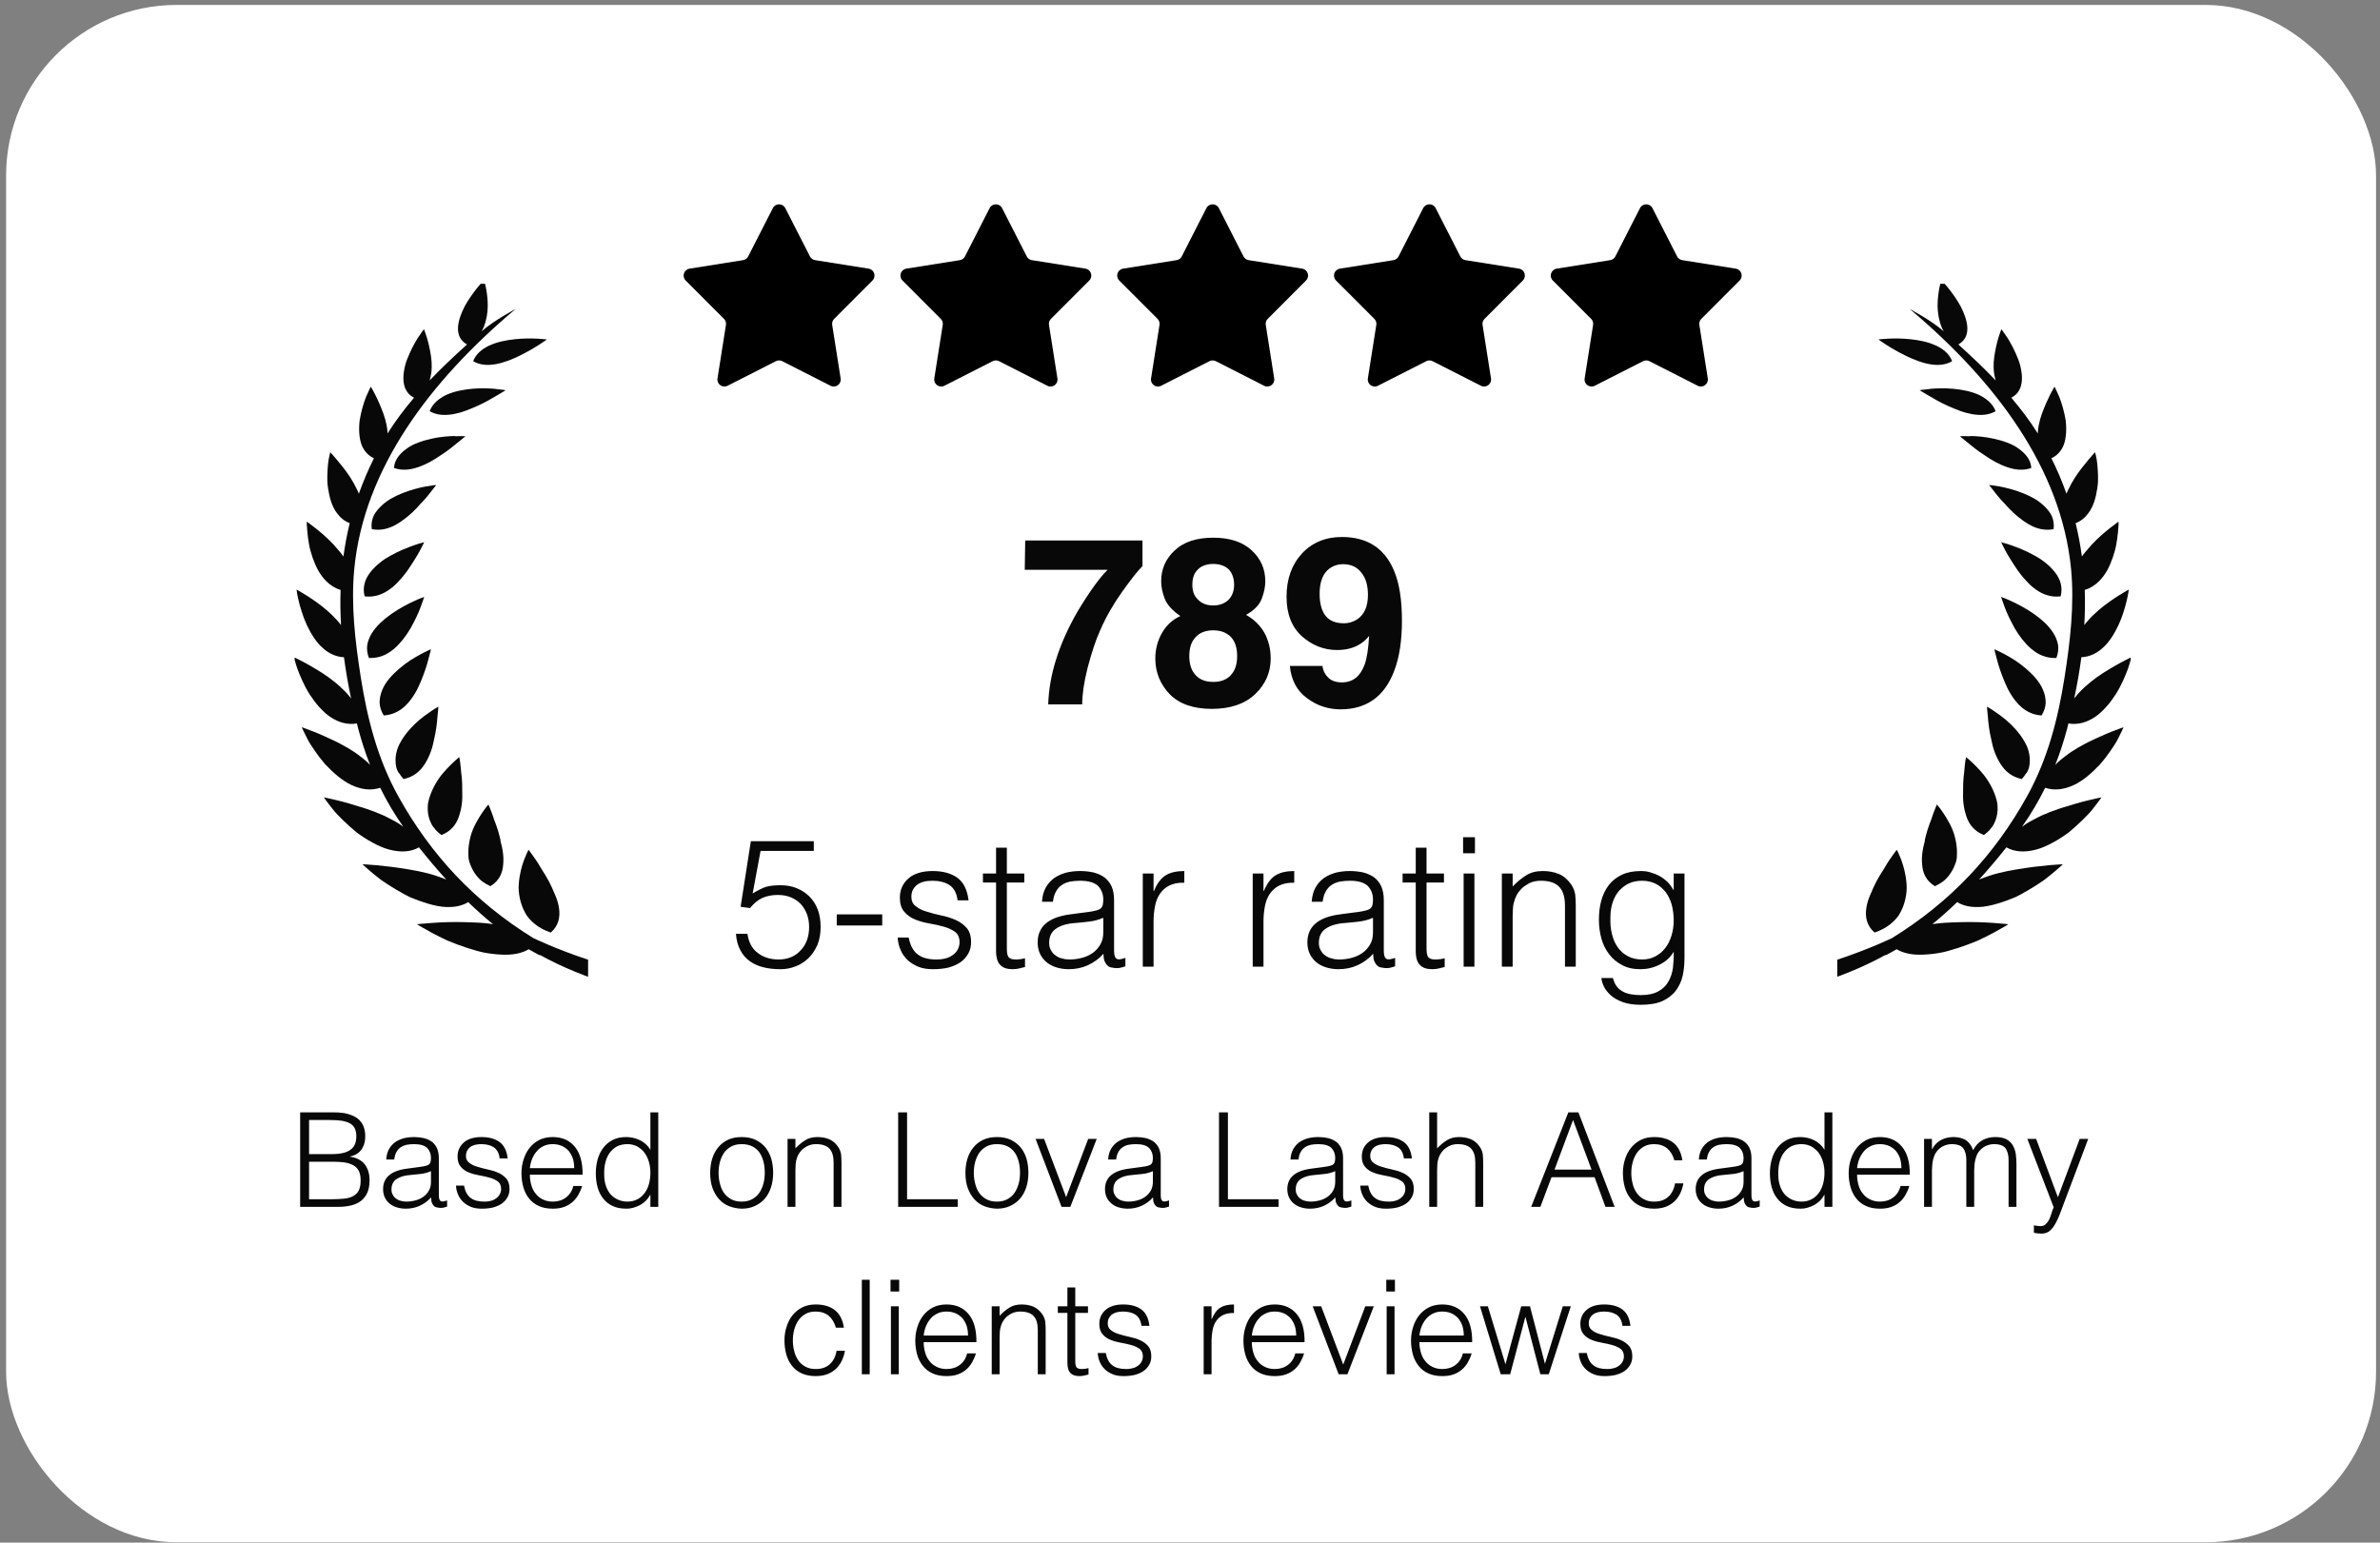
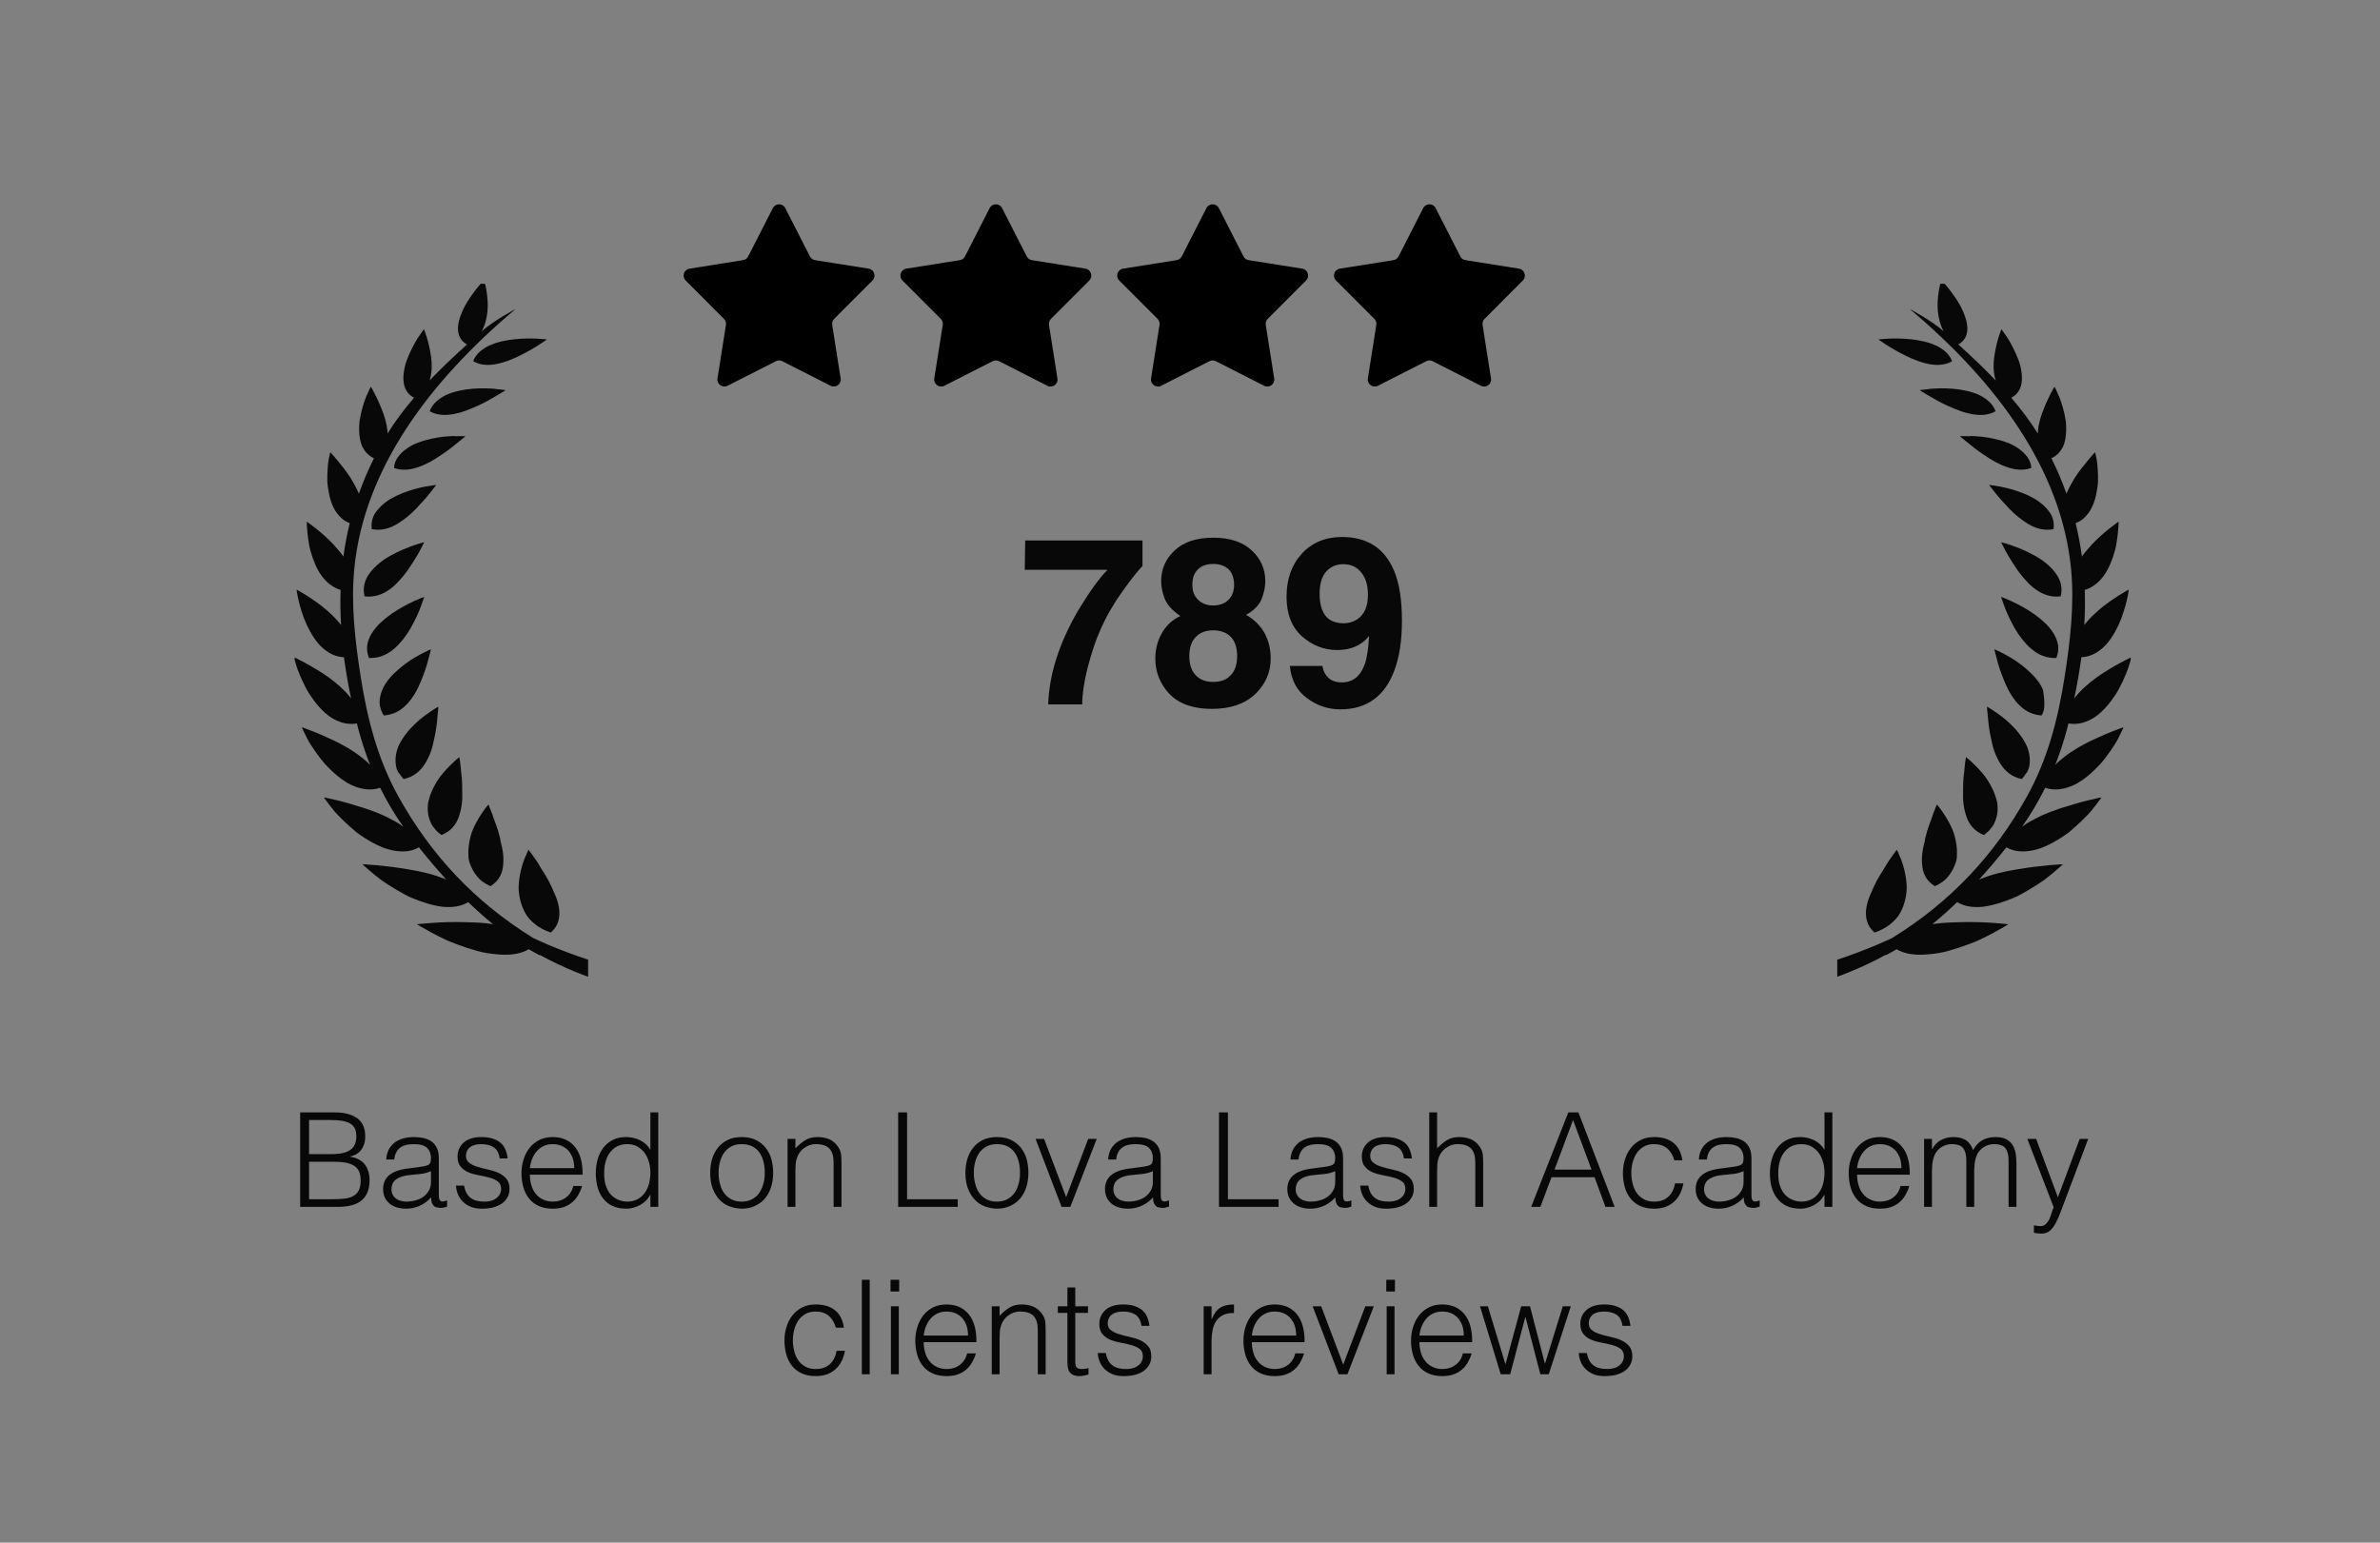
<svg xmlns="http://www.w3.org/2000/svg" width="199" height="129" viewBox="0 0 199 129" fill="none">
  <rect x="0" y="0" width="199" height="129" fill="#808080" stroke="none" />
-   <rect x="0.51" y="0.412" width="198.16" height="128.558" rx="14.257" fill="white" />
  <g clip-path="url(#clip0_519_6730)">
    <path d="M44.752 71.835C44.588 71.598 44.452 71.397 44.352 71.269C44.297 71.206 44.261 71.151 44.233 71.114C44.206 71.078 44.197 71.06 44.197 71.06C44.197 71.06 44.152 71.142 44.079 71.288C44.015 71.434 43.925 71.634 43.825 71.89C43.634 72.4 43.434 73.112 43.379 73.906C43.343 74.307 43.379 74.699 43.461 75.101C43.543 75.502 43.679 75.903 43.879 76.277C43.934 76.369 43.988 76.46 44.043 76.56C44.106 76.651 44.179 76.734 44.243 76.816C44.388 76.98 44.552 77.135 44.733 77.281C45.097 77.573 45.533 77.81 46.051 77.983C46.705 77.418 46.851 76.697 46.742 75.94C46.687 75.566 46.569 75.183 46.405 74.809C46.369 74.718 46.324 74.626 46.278 74.526C46.242 74.435 46.196 74.334 46.16 74.243C46.069 74.052 45.978 73.869 45.887 73.687C45.697 73.322 45.478 72.984 45.279 72.674C45.097 72.355 44.915 72.063 44.752 71.826V71.835Z" fill="#080808" />
    <path d="M41.857 70.294L41.793 70.011C41.702 69.637 41.593 69.281 41.475 68.962C41.421 68.807 41.357 68.652 41.303 68.506C41.257 68.36 41.212 68.223 41.166 68.095C40.984 67.594 40.839 67.274 40.839 67.274C40.839 67.274 40.594 67.548 40.285 68.013C40.13 68.241 39.958 68.524 39.794 68.834C39.63 69.144 39.467 69.5 39.367 69.865C39.267 70.23 39.194 70.613 39.167 71.014C39.158 71.215 39.158 71.407 39.167 71.607C39.167 71.708 39.185 71.808 39.203 71.909C39.221 72 39.249 72.1 39.285 72.191C39.412 72.565 39.603 72.93 39.876 73.268C40.012 73.432 40.167 73.596 40.357 73.733C40.548 73.87 40.766 73.997 41.003 74.107C41.757 73.651 42.029 72.985 42.075 72.273C42.111 71.909 42.093 71.525 42.029 71.142C42.002 70.951 41.957 70.768 41.911 70.577C41.884 70.485 41.866 70.394 41.839 70.303L41.857 70.294Z" fill="#080808" />
    <path d="M36.403 69.381C36.549 69.536 36.721 69.691 36.912 69.828C37.73 69.509 38.166 68.916 38.384 68.241C38.439 68.077 38.484 67.894 38.53 67.721C38.566 67.538 38.602 67.356 38.621 67.174C38.666 66.8 38.657 66.435 38.648 66.079C38.648 65.714 38.648 65.358 38.611 65.03C38.584 64.701 38.53 64.419 38.521 64.154C38.475 63.643 38.403 63.315 38.403 63.315C38.403 63.315 38.103 63.543 37.703 63.944C37.494 64.145 37.267 64.382 37.039 64.656C36.921 64.793 36.803 64.939 36.703 65.094C36.594 65.249 36.494 65.404 36.403 65.568C36.212 65.897 36.049 66.261 35.931 66.626C35.867 66.809 35.822 67 35.785 67.192C35.767 67.383 35.758 67.566 35.767 67.757C35.785 68.131 35.876 68.515 36.058 68.87C36.14 69.053 36.267 69.217 36.412 69.372L36.403 69.381Z" fill="#080808" />
    <path d="M33.37 64.648C33.47 64.821 33.597 64.985 33.743 65.149C34.606 64.967 35.16 64.465 35.533 63.863C35.578 63.79 35.624 63.708 35.669 63.635C35.715 63.553 35.76 63.471 35.797 63.389C35.878 63.225 35.951 63.051 36.015 62.878C36.142 62.531 36.233 62.176 36.296 61.82C36.378 61.464 36.451 61.117 36.487 60.798C36.514 60.634 36.523 60.488 36.542 60.342C36.551 60.196 36.56 60.059 36.578 59.931C36.642 59.421 36.651 59.092 36.651 59.092C36.651 59.092 36.314 59.275 35.842 59.612C35.606 59.776 35.333 59.977 35.051 60.214C34.77 60.452 34.506 60.716 34.243 61.008C33.988 61.3 33.743 61.619 33.543 61.966C33.443 62.139 33.352 62.312 33.279 62.486C33.216 62.659 33.161 62.842 33.125 63.024C33.052 63.389 33.052 63.754 33.125 64.119C33.161 64.301 33.243 64.474 33.343 64.648H33.37Z" fill="#080808" />
    <path d="M34.067 58.846C34.303 58.581 34.53 58.271 34.721 57.943C34.912 57.623 35.066 57.277 35.203 56.949C35.484 56.273 35.702 55.617 35.82 55.124C35.966 54.632 36.029 54.294 36.029 54.294C36.029 54.294 35.675 54.44 35.166 54.714C34.912 54.85 34.612 55.024 34.312 55.215C34.012 55.416 33.703 55.644 33.403 55.899C32.803 56.41 32.222 57.031 31.958 57.706C31.813 58.043 31.74 58.399 31.74 58.764C31.749 59.12 31.877 59.484 32.086 59.831C32.94 59.776 33.585 59.375 34.067 58.837V58.846Z" fill="#080808" />
    <path d="M32.938 54.267C33.074 54.148 33.211 54.02 33.338 53.884C33.465 53.747 33.592 53.601 33.71 53.455C33.947 53.154 34.156 52.835 34.337 52.525C34.428 52.369 34.51 52.214 34.592 52.05C34.674 51.886 34.755 51.731 34.828 51.576C34.974 51.266 35.092 50.983 35.182 50.736C35.364 50.244 35.473 49.916 35.473 49.916C35.473 49.916 35.11 50.034 34.592 50.28C34.074 50.518 33.392 50.873 32.738 51.33C32.411 51.557 32.093 51.813 31.802 52.087C31.52 52.36 31.275 52.652 31.084 52.962C30.893 53.273 30.757 53.61 30.703 53.957C30.666 54.303 30.703 54.659 30.848 55.024C31.675 55.06 32.365 54.75 32.92 54.276L32.938 54.267Z" fill="#080808" />
    <path d="M30.497 49.869C31.287 49.969 31.987 49.714 32.578 49.285C32.878 49.075 33.15 48.82 33.396 48.537C33.659 48.263 33.886 47.971 34.095 47.679C34.304 47.388 34.477 47.087 34.659 46.813C34.831 46.539 34.977 46.293 35.095 46.074C35.213 45.855 35.304 45.673 35.368 45.545C35.431 45.417 35.468 45.344 35.468 45.344C35.468 45.344 35.377 45.362 35.222 45.408C35.059 45.445 34.85 45.518 34.586 45.609C34.068 45.791 33.368 46.065 32.687 46.448C32.514 46.539 32.351 46.649 32.178 46.749C32.014 46.858 31.86 46.977 31.715 47.096C31.415 47.342 31.151 47.606 30.933 47.898C30.488 48.473 30.306 49.148 30.488 49.869H30.497Z" fill="#080808" />
    <path d="M33.159 43.849C33.759 43.493 34.35 43 34.822 42.508C34.941 42.38 35.05 42.261 35.159 42.134C35.277 42.015 35.386 41.897 35.486 41.787C35.686 41.559 35.867 41.34 36.004 41.158C36.14 40.975 36.267 40.82 36.349 40.72C36.431 40.61 36.476 40.556 36.476 40.556C36.476 40.556 36.122 40.583 35.586 40.683C35.05 40.784 34.359 40.957 33.65 41.24C33.296 41.377 32.941 41.55 32.614 41.742C32.296 41.942 32.005 42.17 31.76 42.426C31.633 42.553 31.524 42.69 31.424 42.827C31.324 42.964 31.242 43.11 31.188 43.265C31.078 43.575 31.033 43.904 31.088 44.25C31.842 44.396 32.541 44.205 33.15 43.849H33.159Z" fill="#080808" />
    <path d="M38.045 36.46C37.782 36.46 37.464 36.487 37.127 36.515C36.782 36.551 36.437 36.606 36.073 36.688C35.71 36.77 35.337 36.87 34.983 37.007C34.801 37.071 34.628 37.144 34.456 37.235C34.292 37.317 34.138 37.418 34.001 37.518C33.429 37.929 32.974 38.458 32.947 39.133C33.629 39.379 34.328 39.288 34.974 39.06C35.655 38.832 36.291 38.458 36.855 38.066C37.455 37.691 37.936 37.281 38.309 36.98C38.69 36.679 38.917 36.478 38.917 36.478C38.917 36.478 38.572 36.46 38.045 36.478V36.46Z" fill="#080808" />
    <path d="M41.435 32.519C40.917 32.474 40.208 32.446 39.49 32.51C38.763 32.574 37.981 32.72 37.318 33.021C36.691 33.331 36.146 33.769 35.928 34.389C36.218 34.554 36.528 34.645 36.855 34.681C37.191 34.718 37.536 34.69 37.882 34.636C38.227 34.572 38.572 34.481 38.917 34.353C39.254 34.234 39.581 34.088 39.917 33.942C40.58 33.651 41.135 33.313 41.571 33.058C42.007 32.811 42.28 32.629 42.28 32.629C42.28 32.629 41.953 32.574 41.435 32.529V32.519Z" fill="#080808" />
    <path d="M40.937 28.88C40.319 29.172 39.782 29.601 39.565 30.203C40.646 30.86 42.191 30.367 43.426 29.756C44.063 29.446 44.644 29.108 45.053 28.843C45.471 28.579 45.726 28.387 45.726 28.387C45.726 28.387 44.462 28.214 43.036 28.369C42.327 28.442 41.554 28.597 40.937 28.889V28.88Z" fill="#080808" />
    <path d="M90.844 60.487C91.625 60.624 92.361 60.414 93.034 59.967C93.397 59.739 93.697 59.438 93.997 59.109C94.288 58.781 94.561 58.416 94.806 58.042C95.269 57.303 95.587 56.519 95.814 55.935C96.014 55.351 96.105 54.95 96.105 54.95C96.105 54.95 95.742 55.114 95.206 55.406C94.942 55.552 94.642 55.725 94.297 55.926C93.961 56.126 93.606 56.354 93.252 56.601C92.552 57.093 91.898 57.668 91.389 58.316C91.362 58.343 91.344 58.38 91.325 58.407C91.571 57.258 91.771 56.108 91.925 54.95C92.579 54.922 93.152 54.649 93.643 54.229C93.788 54.101 93.933 53.955 94.07 53.809C94.197 53.654 94.315 53.499 94.433 53.326C94.66 52.988 94.86 52.623 95.033 52.249C95.115 52.067 95.197 51.876 95.269 51.693C95.333 51.511 95.397 51.337 95.451 51.164C95.56 50.817 95.651 50.498 95.715 50.215C95.851 49.659 95.887 49.285 95.887 49.285C95.887 49.285 95.56 49.467 95.069 49.768C94.579 50.069 93.943 50.507 93.343 51.027C93.043 51.282 92.752 51.565 92.489 51.866C92.38 51.994 92.27 52.122 92.171 52.249C92.225 51.273 92.243 50.288 92.207 49.312C92.67 49.184 93.07 48.929 93.415 48.573C93.67 48.309 93.897 47.999 94.088 47.67C94.27 47.333 94.424 46.968 94.542 46.603C94.66 46.238 94.779 45.873 94.842 45.517C94.906 45.171 94.951 44.833 94.978 44.55C95.006 44.268 95.024 44.03 95.033 43.866C95.033 43.702 95.033 43.602 95.033 43.602C95.033 43.602 94.96 43.656 94.833 43.748C94.706 43.839 94.524 43.976 94.306 44.149C93.879 44.496 93.316 44.97 92.798 45.517C92.67 45.654 92.543 45.8 92.425 45.946C92.298 46.092 92.18 46.238 92.061 46.393C92.025 46.439 92.007 46.475 91.971 46.521C91.843 45.581 91.671 44.651 91.444 43.729C91.88 43.565 92.234 43.273 92.507 42.899C92.943 42.343 93.143 41.586 93.252 40.829C93.279 40.637 93.306 40.455 93.316 40.263C93.316 40.081 93.316 39.889 93.316 39.716C93.306 39.36 93.279 39.022 93.252 38.74C93.225 38.457 93.179 38.22 93.134 38.055C93.097 37.891 93.07 37.8 93.07 37.8C93.07 37.8 92.834 38.037 92.516 38.429C92.198 38.822 91.743 39.36 91.362 39.962C91.171 40.263 90.998 40.573 90.844 40.901C90.78 41.02 90.735 41.139 90.68 41.266C90.299 40.199 89.881 39.214 89.417 38.302C89.89 38.092 90.217 37.718 90.426 37.253C90.662 36.66 90.698 35.903 90.617 35.155C90.499 34.425 90.29 33.695 90.081 33.175C89.862 32.655 89.681 32.318 89.681 32.318C89.681 32.318 89.517 32.582 89.299 32.993C89.19 33.202 89.072 33.449 88.963 33.713C88.854 33.987 88.717 34.288 88.608 34.607C88.499 34.926 88.399 35.246 88.345 35.574C88.318 35.738 88.29 35.903 88.281 36.067C88.281 36.121 88.281 36.185 88.272 36.24C87.6 35.182 86.864 34.206 86.055 33.248C86.282 33.13 86.464 32.983 86.6 32.801C86.773 32.573 86.873 32.309 86.918 32.007C86.964 31.706 86.954 31.387 86.9 31.041C86.846 30.703 86.764 30.347 86.627 30.019C86.373 29.362 86.037 28.714 85.746 28.258C85.446 27.811 85.219 27.519 85.219 27.519C85.219 27.519 85.11 27.784 84.983 28.194C84.855 28.605 84.719 29.161 84.628 29.791C84.546 30.411 84.546 31.068 84.71 31.679C84.719 31.725 84.728 31.761 84.746 31.807C83.801 30.812 82.756 29.827 81.62 28.797C82.747 28.158 82.438 26.826 81.811 25.613C81.484 25.02 81.084 24.473 80.757 24.062C80.439 23.661 80.194 23.405 80.194 23.405C80.194 23.405 79.876 24.436 79.885 25.604C79.885 26.188 79.985 26.799 80.23 27.373C80.284 27.492 80.339 27.602 80.403 27.711C79.367 26.79 77.558 25.841 77.558 25.841C84.746 31.88 90.226 39.187 91.044 47.561C91.335 50.598 90.971 53.636 90.499 56.656C89.972 60.058 89.108 63.452 87.354 66.608C84.637 71.488 81.011 75.392 76.086 78.439C76.086 78.439 68.689 82.161 60.756 82.243C60.565 82.243 60.374 82.243 60.184 82.243C60.093 82.243 60.002 82.243 59.911 82.243C52.078 82.134 44.581 78.439 44.581 78.439C39.656 75.392 36.03 71.488 33.313 66.608C31.559 63.452 30.705 60.058 30.169 56.656C29.696 53.636 29.333 50.608 29.623 47.561C30.441 39.187 35.93 31.88 43.109 25.841C43.109 25.841 41.3 26.79 40.265 27.711C40.328 27.602 40.392 27.492 40.437 27.373C40.673 26.799 40.773 26.188 40.782 25.604C40.792 24.436 40.474 23.405 40.474 23.405C40.474 23.405 40.237 23.661 39.91 24.062C39.592 24.463 39.183 25.011 38.856 25.613C38.229 26.826 37.92 28.167 39.047 28.806C37.911 29.836 36.866 30.822 35.921 31.816C35.93 31.77 35.948 31.734 35.957 31.688C36.13 31.077 36.13 30.42 36.039 29.8C35.948 29.18 35.812 28.614 35.685 28.203C35.557 27.793 35.448 27.529 35.448 27.529C35.448 27.529 35.221 27.82 34.93 28.267C34.64 28.724 34.303 29.371 34.049 30.028C33.913 30.356 33.831 30.703 33.776 31.05C33.722 31.387 33.713 31.715 33.758 32.017C33.804 32.318 33.904 32.582 34.076 32.81C34.212 32.993 34.394 33.139 34.621 33.257C33.813 34.206 33.068 35.191 32.404 36.249C32.404 36.185 32.395 36.131 32.395 36.076C32.386 35.912 32.359 35.748 32.331 35.583C32.268 35.255 32.177 34.926 32.068 34.616C31.959 34.306 31.823 33.996 31.713 33.731C31.595 33.458 31.477 33.212 31.377 33.011C31.168 32.591 31.005 32.336 31.005 32.336C31.005 32.336 30.823 32.673 30.605 33.193C30.396 33.722 30.187 34.443 30.069 35.173C29.987 35.912 30.023 36.678 30.26 37.271C30.469 37.736 30.796 38.11 31.268 38.32C30.805 39.241 30.387 40.217 30.005 41.285C29.96 41.166 29.905 41.038 29.842 40.92C29.687 40.6 29.514 40.281 29.324 39.98C28.942 39.378 28.497 38.84 28.169 38.448C27.852 38.055 27.615 37.818 27.615 37.818C27.615 37.818 27.597 37.91 27.552 38.074C27.515 38.238 27.461 38.475 27.433 38.758C27.406 39.041 27.379 39.378 27.37 39.734C27.37 39.916 27.37 40.099 27.37 40.281C27.379 40.473 27.406 40.655 27.433 40.847C27.543 41.604 27.752 42.352 28.179 42.917C28.46 43.301 28.806 43.583 29.242 43.748C29.015 44.669 28.842 45.599 28.715 46.539C28.688 46.493 28.66 46.457 28.624 46.411C28.515 46.256 28.388 46.11 28.26 45.964C28.142 45.818 28.015 45.672 27.888 45.536C27.37 44.988 26.816 44.505 26.379 44.167C26.161 43.994 25.98 43.857 25.852 43.766C25.725 43.675 25.652 43.62 25.652 43.62C25.652 43.62 25.652 43.72 25.652 43.885C25.662 44.049 25.68 44.286 25.707 44.569C25.734 44.851 25.78 45.189 25.843 45.536C25.898 45.891 26.016 46.256 26.134 46.621C26.261 46.986 26.416 47.351 26.597 47.688C26.788 48.026 27.015 48.336 27.27 48.592C27.615 48.938 28.015 49.194 28.479 49.33C28.442 50.306 28.46 51.292 28.515 52.268C28.415 52.14 28.315 52.012 28.197 51.885C27.933 51.584 27.642 51.31 27.343 51.045C26.743 50.525 26.107 50.097 25.616 49.786C25.125 49.476 24.798 49.303 24.798 49.303C24.798 49.303 24.834 49.686 24.971 50.233C25.034 50.507 25.125 50.836 25.234 51.173C25.289 51.346 25.352 51.52 25.416 51.702C25.489 51.885 25.571 52.076 25.652 52.259C25.825 52.633 26.025 52.998 26.252 53.335C26.361 53.499 26.488 53.663 26.616 53.819C26.752 53.974 26.897 54.11 27.043 54.238C27.533 54.667 28.115 54.931 28.76 54.959C28.915 56.117 29.115 57.276 29.36 58.416C29.342 58.389 29.314 58.352 29.296 58.325C28.787 57.686 28.133 57.112 27.433 56.61C27.088 56.364 26.725 56.136 26.388 55.935C26.052 55.734 25.752 55.561 25.48 55.415C24.944 55.123 24.58 54.959 24.58 54.959C24.58 54.959 24.671 55.36 24.871 55.944C25.098 56.537 25.416 57.312 25.88 58.051C26.125 58.425 26.388 58.79 26.688 59.118C26.988 59.447 27.288 59.739 27.651 59.976C28.324 60.414 29.06 60.633 29.842 60.496C29.878 60.642 29.914 60.788 29.951 60.934C30.223 61.955 30.55 62.968 30.941 63.962C30.868 63.889 30.796 63.816 30.714 63.734C30.55 63.588 30.378 63.442 30.196 63.306C30.014 63.169 29.842 63.032 29.651 62.904C29.269 62.649 28.869 62.411 28.46 62.202C28.061 61.983 27.633 61.8 27.261 61.627C26.888 61.454 26.543 61.308 26.243 61.189C25.643 60.952 25.234 60.815 25.234 60.815C25.234 60.815 25.407 61.226 25.716 61.819C25.87 62.12 26.098 62.457 26.343 62.813C26.588 63.169 26.87 63.543 27.179 63.898C27.515 64.254 27.87 64.601 28.242 64.902C28.424 65.057 28.615 65.194 28.815 65.322C28.915 65.385 29.006 65.44 29.105 65.504C29.215 65.559 29.314 65.613 29.415 65.659C30.214 66.024 31.023 66.133 31.786 65.878C32.34 66.991 32.977 68.085 33.722 69.135C33.604 69.043 33.486 68.961 33.358 68.879C33.158 68.751 32.94 68.633 32.722 68.523C32.513 68.405 32.295 68.304 32.077 68.195C31.632 67.994 31.159 67.812 30.696 67.657C30.459 67.575 30.232 67.502 29.996 67.438C29.769 67.374 29.551 67.301 29.342 67.237C28.924 67.109 28.533 67.009 28.197 66.927C27.524 66.763 27.079 66.681 27.079 66.681C27.079 66.681 27.352 67.082 27.815 67.657C28.033 67.949 28.351 68.259 28.688 68.596C29.033 68.925 29.405 69.271 29.805 69.6C30.232 69.919 30.687 70.211 31.141 70.457C31.368 70.585 31.605 70.694 31.832 70.795C32.059 70.895 32.286 70.977 32.531 71.041C33.458 71.287 34.312 71.269 35.03 70.859C35.748 71.762 36.512 72.674 37.32 73.559C37.284 73.54 37.257 73.531 37.22 73.513C37.102 73.468 36.984 73.422 36.857 73.376C36.739 73.331 36.621 73.285 36.502 73.249C36.257 73.166 36.012 73.094 35.757 73.03C35.248 72.902 34.73 72.793 34.212 72.71C33.685 72.628 33.213 72.546 32.749 72.492C32.295 72.437 31.868 72.391 31.505 72.355C30.777 72.291 30.305 72.273 30.305 72.273C30.305 72.273 30.687 72.637 31.314 73.148C31.468 73.276 31.641 73.413 31.823 73.55C32.004 73.686 32.222 73.823 32.441 73.969C32.877 74.252 33.349 74.535 33.84 74.799C33.967 74.863 34.085 74.927 34.212 74.991C34.34 75.046 34.476 75.109 34.612 75.155C34.876 75.265 35.148 75.365 35.412 75.447C35.939 75.629 36.466 75.757 36.957 75.821C37.802 75.912 38.556 75.803 39.147 75.438C39.81 76.076 40.501 76.697 41.219 77.281C41.001 77.253 40.782 77.217 40.555 77.198C40.01 77.144 39.438 77.135 38.92 77.116C37.865 77.08 36.848 77.126 36.093 77.18C35.721 77.208 35.412 77.235 35.194 77.253C34.985 77.272 34.867 77.29 34.867 77.29C34.867 77.29 34.894 77.308 34.949 77.344C35.003 77.381 35.085 77.427 35.194 77.49C35.412 77.618 35.721 77.791 36.103 78.001C36.484 78.202 36.93 78.43 37.42 78.658C37.929 78.868 38.474 79.078 39.038 79.26C39.319 79.351 39.601 79.433 39.883 79.516C40.028 79.552 40.165 79.588 40.31 79.625C40.455 79.652 40.601 79.68 40.746 79.707C41.328 79.798 41.882 79.844 42.4 79.835C43.109 79.817 43.718 79.671 44.208 79.379C44.481 79.534 44.745 79.689 45.026 79.835C45.09 79.871 45.135 79.88 45.172 79.871C48.897 81.933 53.514 83.201 57.312 83.657C54.268 84.223 50.697 84.852 46.907 85.427L42.809 88.921C42.809 88.921 52.023 85.837 60.62 83.876C69.216 85.837 78.431 88.921 78.431 88.921L74.332 85.427C70.443 84.834 66.781 84.186 63.691 83.611C68.389 83.073 72.342 81.687 75.505 79.871C75.541 79.871 75.568 79.862 75.614 79.835C75.886 79.689 76.159 79.534 76.432 79.379C76.913 79.671 77.531 79.817 78.24 79.835C78.758 79.853 79.312 79.798 79.894 79.707C80.039 79.68 80.185 79.662 80.33 79.625C80.475 79.588 80.612 79.552 80.757 79.516C81.039 79.443 81.329 79.351 81.611 79.26C82.175 79.078 82.72 78.868 83.229 78.658C83.719 78.43 84.165 78.202 84.546 77.992C84.928 77.791 85.237 77.609 85.455 77.481C85.564 77.417 85.646 77.372 85.701 77.335C85.755 77.299 85.782 77.281 85.782 77.281C85.782 77.281 85.664 77.272 85.455 77.244C85.237 77.226 84.928 77.198 84.555 77.171C83.801 77.116 82.793 77.071 81.739 77.107C81.221 77.135 80.648 77.135 80.103 77.198C79.885 77.217 79.657 77.244 79.439 77.281C80.157 76.697 80.848 76.076 81.511 75.438C82.102 75.794 82.856 75.903 83.701 75.821C84.192 75.757 84.719 75.629 85.246 75.456C85.51 75.365 85.782 75.265 86.046 75.155C86.182 75.1 86.309 75.046 86.446 74.991C86.573 74.927 86.7 74.863 86.818 74.799C87.309 74.535 87.781 74.252 88.218 73.969C88.436 73.823 88.645 73.696 88.836 73.55C89.017 73.404 89.19 73.276 89.344 73.148C89.962 72.637 90.353 72.273 90.353 72.273C90.353 72.273 89.881 72.291 89.154 72.355C88.79 72.391 88.363 72.428 87.909 72.492C87.445 72.546 86.973 72.628 86.446 72.71C85.928 72.793 85.41 72.902 84.901 73.03C84.646 73.094 84.401 73.166 84.156 73.249C84.037 73.285 83.919 73.331 83.801 73.376C83.683 73.422 83.556 73.458 83.438 73.504C83.401 73.513 83.374 73.531 83.338 73.55C84.147 72.656 84.91 71.753 85.628 70.85C86.346 71.26 87.209 71.278 88.127 71.032C88.363 70.968 88.59 70.886 88.826 70.786C89.054 70.685 89.29 70.576 89.517 70.448C89.972 70.202 90.426 69.901 90.853 69.591C91.253 69.262 91.634 68.925 91.98 68.587C92.316 68.259 92.634 67.939 92.852 67.648C93.316 67.073 93.588 66.672 93.588 66.672C93.588 66.672 93.143 66.754 92.47 66.918C92.134 67 91.743 67.109 91.325 67.228C91.116 67.292 90.898 67.356 90.671 67.429C90.444 67.502 90.208 67.575 89.972 67.657C89.499 67.812 89.035 67.994 88.59 68.195C88.363 68.295 88.145 68.405 87.945 68.523C87.727 68.633 87.518 68.751 87.318 68.879C87.191 68.961 87.064 69.043 86.945 69.135C87.691 68.085 88.327 66.991 88.881 65.878C89.653 66.142 90.462 66.024 91.253 65.659C91.353 65.613 91.462 65.559 91.562 65.504C91.662 65.449 91.752 65.385 91.853 65.322C92.043 65.194 92.234 65.057 92.425 64.902C92.798 64.601 93.152 64.254 93.488 63.898C93.797 63.543 94.07 63.169 94.324 62.813C94.561 62.457 94.797 62.12 94.951 61.819C95.26 61.226 95.433 60.815 95.433 60.815C95.433 60.815 95.024 60.952 94.424 61.189C94.124 61.308 93.77 61.454 93.406 61.627C93.043 61.8 92.616 61.992 92.207 62.202C91.798 62.411 91.389 62.649 91.016 62.904C90.826 63.032 90.653 63.169 90.471 63.306C90.29 63.442 90.117 63.579 89.953 63.734C89.871 63.807 89.799 63.88 89.726 63.953C90.117 62.959 90.444 61.946 90.717 60.925C90.753 60.779 90.789 60.633 90.826 60.496L90.844 60.487Z" fill="#080808" />
  </g>
  <g clip-path="url(#clip1_519_6730)">
    <path d="M158.04 71.835C158.203 71.598 158.339 71.397 158.439 71.269C158.494 71.206 158.53 71.151 158.557 71.114C158.585 71.078 158.594 71.06 158.594 71.06C158.594 71.06 158.639 71.142 158.712 71.288C158.776 71.434 158.866 71.634 158.966 71.89C159.157 72.4 159.357 73.112 159.412 73.906C159.448 74.307 159.412 74.699 159.33 75.101C159.248 75.502 159.112 75.903 158.912 76.277C158.857 76.369 158.803 76.46 158.748 76.56C158.685 76.651 158.612 76.734 158.548 76.816C158.403 76.98 158.239 77.135 158.058 77.281C157.694 77.573 157.258 77.81 156.74 77.983C156.086 77.418 155.94 76.697 156.049 75.94C156.104 75.566 156.222 75.183 156.386 74.809C156.422 74.718 156.467 74.626 156.513 74.526C156.549 74.435 156.595 74.334 156.631 74.243C156.722 74.052 156.813 73.869 156.904 73.687C157.094 73.322 157.313 72.984 157.512 72.674C157.694 72.355 157.876 72.063 158.04 71.826V71.835Z" fill="#080808" />
    <path d="M160.932 70.294L160.996 70.011C161.087 69.637 161.196 69.281 161.314 68.962C161.368 68.807 161.432 68.652 161.487 68.506C161.532 68.36 161.577 68.223 161.623 68.095C161.805 67.594 161.95 67.274 161.95 67.274C161.95 67.274 162.195 67.548 162.504 68.013C162.659 68.241 162.832 68.524 162.995 68.834C163.159 69.144 163.322 69.5 163.422 69.865C163.522 70.23 163.595 70.613 163.622 71.014C163.631 71.215 163.631 71.407 163.622 71.607C163.622 71.708 163.604 71.808 163.586 71.909C163.568 72 163.54 72.1 163.504 72.191C163.377 72.565 163.186 72.93 162.913 73.268C162.777 73.432 162.623 73.596 162.432 73.733C162.241 73.87 162.023 73.997 161.786 74.107C161.032 73.651 160.76 72.985 160.714 72.273C160.678 71.909 160.696 71.525 160.76 71.142C160.787 70.951 160.832 70.768 160.878 70.577C160.905 70.485 160.923 70.394 160.95 70.303L160.932 70.294Z" fill="#080808" />
    <path d="M166.388 69.381C166.242 69.536 166.07 69.691 165.879 69.828C165.061 69.509 164.625 68.916 164.407 68.241C164.352 68.077 164.307 67.894 164.261 67.721C164.225 67.538 164.189 67.356 164.17 67.174C164.125 66.8 164.134 66.435 164.143 66.079C164.143 65.714 164.143 65.358 164.179 65.03C164.207 64.701 164.261 64.419 164.27 64.154C164.316 63.643 164.388 63.315 164.388 63.315C164.388 63.315 164.688 63.543 165.088 63.944C165.297 64.145 165.524 64.382 165.752 64.656C165.87 64.793 165.988 64.939 166.088 65.094C166.197 65.249 166.297 65.404 166.388 65.568C166.579 65.897 166.742 66.261 166.86 66.626C166.924 66.809 166.969 67 167.006 67.192C167.024 67.383 167.033 67.566 167.024 67.757C167.006 68.131 166.915 68.515 166.733 68.87C166.651 69.053 166.524 69.217 166.379 69.372L166.388 69.381Z" fill="#080808" />
    <path d="M169.421 64.648C169.321 64.821 169.194 64.985 169.048 65.149C168.185 64.967 167.631 64.465 167.258 63.863C167.213 63.79 167.167 63.708 167.122 63.635C167.076 63.553 167.031 63.471 166.995 63.389C166.913 63.225 166.84 63.051 166.776 62.878C166.649 62.531 166.558 62.176 166.495 61.82C166.413 61.464 166.34 61.117 166.304 60.798C166.277 60.634 166.268 60.488 166.249 60.342C166.24 60.196 166.231 60.059 166.213 59.931C166.149 59.421 166.14 59.092 166.14 59.092C166.14 59.092 166.477 59.275 166.949 59.612C167.185 59.776 167.458 59.977 167.74 60.214C168.021 60.452 168.285 60.716 168.548 61.008C168.803 61.3 169.048 61.619 169.248 61.966C169.348 62.139 169.439 62.312 169.512 62.486C169.575 62.659 169.63 62.842 169.666 63.024C169.739 63.389 169.739 63.754 169.666 64.119C169.63 64.301 169.548 64.474 169.448 64.648H169.421Z" fill="#080808" />
-     <path d="M168.721 58.846C168.484 58.581 168.257 58.271 168.066 57.943C167.875 57.623 167.721 57.277 167.585 56.949C167.303 56.273 167.085 55.617 166.967 55.124C166.821 54.632 166.758 54.294 166.758 54.294C166.758 54.294 167.112 54.44 167.621 54.714C167.875 54.85 168.175 55.024 168.475 55.215C168.775 55.416 169.084 55.644 169.384 55.899C169.984 56.41 170.565 57.031 170.829 57.706C170.974 58.043 171.047 58.399 171.047 58.764C171.038 59.12 170.911 59.484 170.702 59.831C169.847 59.776 169.202 59.375 168.721 58.837V58.846Z" fill="#080808" />
+     <path d="M168.721 58.846C168.484 58.581 168.257 58.271 168.066 57.943C167.875 57.623 167.721 57.277 167.585 56.949C167.303 56.273 167.085 55.617 166.967 55.124C166.821 54.632 166.758 54.294 166.758 54.294C166.758 54.294 167.112 54.44 167.621 54.714C167.875 54.85 168.175 55.024 168.475 55.215C168.775 55.416 169.084 55.644 169.384 55.899C169.984 56.41 170.565 57.031 170.829 57.706C171.038 59.12 170.911 59.484 170.702 59.831C169.847 59.776 169.202 59.375 168.721 58.837V58.846Z" fill="#080808" />
    <path d="M169.849 54.267C169.713 54.148 169.576 54.02 169.449 53.884C169.322 53.747 169.195 53.601 169.077 53.455C168.84 53.154 168.631 52.835 168.45 52.525C168.359 52.369 168.277 52.214 168.195 52.05C168.113 51.886 168.032 51.731 167.959 51.576C167.814 51.266 167.695 50.983 167.605 50.736C167.423 50.244 167.314 49.916 167.314 49.916C167.314 49.916 167.677 50.034 168.195 50.28C168.713 50.518 169.395 50.873 170.049 51.33C170.376 51.557 170.694 51.813 170.985 52.087C171.267 52.36 171.512 52.652 171.703 52.962C171.894 53.273 172.03 53.61 172.085 53.957C172.121 54.303 172.085 54.659 171.939 55.024C171.112 55.06 170.422 54.75 169.867 54.276L169.849 54.267Z" fill="#080808" />
    <path d="M172.29 49.869C171.5 49.969 170.8 49.714 170.209 49.285C169.909 49.075 169.637 48.82 169.391 48.537C169.128 48.263 168.901 47.971 168.692 47.679C168.483 47.388 168.31 47.087 168.128 46.813C167.956 46.539 167.81 46.293 167.692 46.074C167.574 45.855 167.483 45.673 167.42 45.545C167.356 45.417 167.32 45.344 167.32 45.344C167.32 45.344 167.41 45.362 167.565 45.408C167.728 45.445 167.937 45.518 168.201 45.609C168.719 45.791 169.419 46.065 170.1 46.448C170.273 46.539 170.436 46.649 170.609 46.749C170.773 46.858 170.927 46.977 171.073 47.096C171.372 47.342 171.636 47.606 171.854 47.898C172.299 48.473 172.481 49.148 172.299 49.869H172.29Z" fill="#080808" />
    <path d="M169.632 43.849C169.032 43.493 168.441 43 167.969 42.508C167.85 42.38 167.741 42.261 167.632 42.134C167.514 42.015 167.405 41.897 167.305 41.787C167.105 41.559 166.924 41.34 166.787 41.158C166.651 40.975 166.524 40.82 166.442 40.72C166.36 40.61 166.315 40.556 166.315 40.556C166.315 40.556 166.669 40.583 167.205 40.683C167.741 40.784 168.432 40.957 169.141 41.24C169.495 41.377 169.85 41.55 170.177 41.742C170.495 41.942 170.786 42.17 171.031 42.426C171.158 42.553 171.267 42.69 171.367 42.827C171.467 42.964 171.549 43.11 171.604 43.265C171.713 43.575 171.758 43.904 171.703 44.25C170.949 44.396 170.25 44.205 169.641 43.849H169.632Z" fill="#080808" />
    <path d="M164.744 36.46C165.007 36.46 165.325 36.487 165.662 36.515C166.007 36.551 166.352 36.606 166.716 36.688C167.079 36.77 167.452 36.87 167.806 37.007C167.988 37.071 168.161 37.144 168.333 37.235C168.497 37.317 168.651 37.418 168.788 37.518C169.36 37.929 169.815 38.458 169.842 39.133C169.16 39.379 168.461 39.288 167.815 39.06C167.134 38.832 166.498 38.458 165.934 38.066C165.335 37.691 164.853 37.281 164.48 36.98C164.099 36.679 163.872 36.478 163.872 36.478C163.872 36.478 164.217 36.46 164.744 36.478V36.46Z" fill="#080808" />
    <path d="M161.353 32.519C161.871 32.474 162.579 32.446 163.297 32.51C164.024 32.574 164.806 32.72 165.469 33.021C166.096 33.331 166.641 33.769 166.859 34.389C166.569 34.554 166.26 34.645 165.932 34.681C165.596 34.718 165.251 34.69 164.906 34.636C164.56 34.572 164.215 34.481 163.87 34.353C163.533 34.234 163.206 34.088 162.87 33.942C162.207 33.651 161.652 33.313 161.216 33.058C160.78 32.811 160.507 32.629 160.507 32.629C160.507 32.629 160.835 32.574 161.353 32.529V32.519Z" fill="#080808" />
    <path d="M161.85 28.88C162.468 29.172 163.005 29.601 163.223 30.203C162.141 30.86 160.596 30.367 159.361 29.756C158.724 29.446 158.143 29.108 157.734 28.843C157.316 28.579 157.062 28.387 157.062 28.387C157.062 28.387 158.325 28.214 159.751 28.369C160.46 28.442 161.233 28.597 161.85 28.889V28.88Z" fill="#080808" />
    <path d="M111.947 60.487C111.166 60.624 110.43 60.414 109.757 59.967C109.394 59.739 109.094 59.438 108.794 59.109C108.503 58.781 108.231 58.416 107.985 58.042C107.522 57.303 107.204 56.519 106.977 55.935C106.777 55.351 106.686 54.95 106.686 54.95C106.686 54.95 107.049 55.114 107.585 55.406C107.849 55.552 108.149 55.725 108.494 55.926C108.83 56.126 109.185 56.354 109.539 56.601C110.239 57.093 110.893 57.668 111.402 58.316C111.429 58.343 111.447 58.38 111.466 58.407C111.22 57.258 111.02 56.108 110.866 54.95C110.212 54.922 109.639 54.649 109.148 54.229C109.003 54.101 108.858 53.955 108.721 53.809C108.594 53.654 108.476 53.499 108.358 53.326C108.131 52.988 107.931 52.623 107.758 52.249C107.676 52.067 107.594 51.876 107.522 51.693C107.458 51.511 107.395 51.337 107.34 51.164C107.231 50.817 107.14 50.498 107.076 50.215C106.94 49.659 106.904 49.285 106.904 49.285C106.904 49.285 107.231 49.467 107.722 49.768C108.212 50.069 108.848 50.507 109.448 51.027C109.748 51.282 110.039 51.565 110.302 51.866C110.411 51.994 110.521 52.122 110.62 52.249C110.566 51.273 110.548 50.288 110.584 49.312C110.121 49.184 109.721 48.929 109.376 48.573C109.121 48.309 108.894 47.999 108.703 47.67C108.521 47.333 108.367 46.968 108.249 46.603C108.131 46.238 108.012 45.873 107.949 45.517C107.885 45.171 107.84 44.833 107.813 44.55C107.785 44.268 107.767 44.03 107.758 43.866C107.758 43.702 107.758 43.602 107.758 43.602C107.758 43.602 107.831 43.656 107.958 43.748C108.085 43.839 108.267 43.976 108.485 44.149C108.912 44.496 109.475 44.97 109.993 45.517C110.121 45.654 110.248 45.8 110.366 45.946C110.493 46.092 110.611 46.238 110.73 46.393C110.766 46.439 110.784 46.475 110.82 46.521C110.948 45.581 111.12 44.651 111.347 43.729C110.911 43.565 110.557 43.273 110.284 42.899C109.848 42.343 109.648 41.586 109.539 40.829C109.512 40.637 109.485 40.455 109.475 40.263C109.475 40.081 109.475 39.889 109.475 39.716C109.485 39.36 109.512 39.022 109.539 38.74C109.566 38.457 109.612 38.22 109.657 38.055C109.694 37.891 109.721 37.8 109.721 37.8C109.721 37.8 109.957 38.037 110.275 38.429C110.593 38.822 111.048 39.36 111.429 39.962C111.62 40.263 111.793 40.573 111.947 40.901C112.011 41.02 112.056 41.139 112.111 41.266C112.492 40.199 112.91 39.214 113.374 38.302C112.901 38.092 112.574 37.718 112.365 37.253C112.129 36.66 112.093 35.903 112.174 35.155C112.293 34.425 112.502 33.695 112.711 33.175C112.929 32.655 113.11 32.318 113.11 32.318C113.11 32.318 113.274 32.582 113.492 32.993C113.601 33.202 113.719 33.449 113.828 33.713C113.937 33.987 114.074 34.288 114.183 34.607C114.292 34.926 114.392 35.246 114.446 35.574C114.473 35.738 114.501 35.903 114.51 36.067C114.51 36.121 114.51 36.185 114.519 36.24C115.191 35.182 115.927 34.206 116.736 33.248C116.509 33.13 116.327 32.983 116.191 32.801C116.018 32.573 115.918 32.309 115.873 32.007C115.827 31.706 115.837 31.387 115.891 31.041C115.946 30.703 116.027 30.347 116.164 30.019C116.418 29.362 116.754 28.714 117.045 28.258C117.345 27.811 117.572 27.519 117.572 27.519C117.572 27.519 117.681 27.784 117.808 28.194C117.936 28.605 118.072 29.161 118.163 29.791C118.245 30.411 118.245 31.068 118.081 31.679C118.072 31.725 118.063 31.761 118.045 31.807C118.99 30.812 120.035 29.827 121.171 28.797C120.044 28.158 120.353 26.826 120.98 25.613C121.307 25.02 121.707 24.473 122.034 24.062C122.352 23.661 122.597 23.405 122.597 23.405C122.597 23.405 122.915 24.436 122.906 25.604C122.906 26.188 122.806 26.799 122.561 27.373C122.506 27.492 122.452 27.602 122.388 27.711C123.424 26.79 125.233 25.841 125.233 25.841C118.045 31.88 112.565 39.187 111.747 47.561C111.456 50.598 111.82 53.636 112.293 56.656C112.82 60.058 113.683 63.452 115.437 66.608C118.154 71.488 121.78 75.392 126.705 78.439C126.705 78.439 134.102 82.161 142.035 82.243C142.226 82.243 142.417 82.243 142.607 82.243C142.698 82.243 142.789 82.243 142.88 82.243C150.713 82.134 158.21 78.439 158.21 78.439C163.135 75.392 166.761 71.488 169.478 66.608C171.232 63.452 172.086 60.058 172.622 56.656C173.095 53.636 173.458 50.608 173.168 47.561C172.35 39.187 166.861 31.88 159.682 25.841C159.682 25.841 161.491 26.79 162.526 27.711C162.463 27.602 162.399 27.492 162.354 27.373C162.118 26.799 162.018 26.188 162.008 25.604C161.999 24.436 162.317 23.405 162.317 23.405C162.317 23.405 162.554 23.661 162.881 24.062C163.199 24.463 163.608 25.011 163.935 25.613C164.562 26.826 164.871 28.167 163.744 28.806C164.88 29.836 165.925 30.822 166.87 31.816C166.861 31.77 166.843 31.734 166.834 31.688C166.661 31.077 166.661 30.42 166.752 29.8C166.843 29.18 166.979 28.614 167.106 28.203C167.234 27.793 167.343 27.529 167.343 27.529C167.343 27.529 167.57 27.82 167.861 28.267C168.151 28.724 168.488 29.371 168.742 30.028C168.878 30.356 168.96 30.703 169.015 31.05C169.069 31.387 169.078 31.715 169.033 32.017C168.987 32.318 168.887 32.582 168.715 32.81C168.579 32.993 168.397 33.139 168.17 33.257C168.978 34.206 169.724 35.191 170.387 36.249C170.387 36.185 170.396 36.131 170.396 36.076C170.405 35.912 170.432 35.748 170.46 35.583C170.523 35.255 170.614 34.926 170.723 34.616C170.832 34.306 170.968 33.996 171.077 33.731C171.196 33.458 171.314 33.212 171.414 33.011C171.623 32.591 171.786 32.336 171.786 32.336C171.786 32.336 171.968 32.673 172.186 33.193C172.395 33.722 172.604 34.443 172.722 35.173C172.804 35.912 172.768 36.678 172.531 37.271C172.322 37.736 171.995 38.11 171.523 38.32C171.986 39.241 172.404 40.217 172.786 41.285C172.831 41.166 172.886 41.038 172.949 40.92C173.104 40.6 173.277 40.281 173.467 39.98C173.849 39.378 174.294 38.84 174.621 38.448C174.94 38.055 175.176 37.818 175.176 37.818C175.176 37.818 175.194 37.91 175.239 38.074C175.276 38.238 175.33 38.475 175.358 38.758C175.385 39.041 175.412 39.378 175.421 39.734C175.421 39.916 175.421 40.099 175.421 40.281C175.412 40.473 175.385 40.655 175.358 40.847C175.249 41.604 175.04 42.352 174.612 42.917C174.331 43.301 173.985 43.583 173.549 43.748C173.776 44.669 173.949 45.599 174.076 46.539C174.104 46.493 174.131 46.457 174.167 46.411C174.276 46.256 174.403 46.11 174.531 45.964C174.649 45.818 174.776 45.672 174.903 45.536C175.421 44.988 175.975 44.505 176.412 44.167C176.63 43.994 176.812 43.857 176.939 43.766C177.066 43.675 177.139 43.62 177.139 43.62C177.139 43.62 177.139 43.72 177.139 43.885C177.13 44.049 177.111 44.286 177.084 44.569C177.057 44.851 177.011 45.189 176.948 45.536C176.893 45.891 176.775 46.256 176.657 46.621C176.53 46.986 176.375 47.351 176.194 47.688C176.003 48.026 175.776 48.336 175.521 48.592C175.176 48.938 174.776 49.194 174.313 49.33C174.349 50.306 174.331 51.292 174.276 52.268C174.376 52.14 174.476 52.012 174.594 51.885C174.858 51.584 175.149 51.31 175.448 51.045C176.048 50.525 176.684 50.097 177.175 49.786C177.666 49.476 177.993 49.303 177.993 49.303C177.993 49.303 177.956 49.686 177.82 50.233C177.757 50.507 177.666 50.836 177.557 51.173C177.502 51.346 177.439 51.52 177.375 51.702C177.302 51.885 177.22 52.076 177.139 52.259C176.966 52.633 176.766 52.998 176.539 53.335C176.43 53.499 176.303 53.663 176.175 53.819C176.039 53.974 175.894 54.11 175.748 54.238C175.258 54.667 174.676 54.931 174.031 54.959C173.876 56.117 173.676 57.276 173.431 58.416C173.449 58.389 173.477 58.352 173.495 58.325C174.004 57.686 174.658 57.112 175.358 56.61C175.703 56.364 176.066 56.136 176.403 55.935C176.739 55.734 177.039 55.561 177.311 55.415C177.847 55.123 178.211 54.959 178.211 54.959C178.211 54.959 178.12 55.36 177.92 55.944C177.693 56.537 177.375 57.312 176.911 58.051C176.666 58.425 176.403 58.79 176.103 59.118C175.803 59.447 175.503 59.739 175.139 59.976C174.467 60.414 173.731 60.633 172.949 60.496C172.913 60.642 172.877 60.788 172.84 60.934C172.568 61.955 172.241 62.968 171.85 63.962C171.923 63.889 171.995 63.816 172.077 63.734C172.241 63.588 172.413 63.442 172.595 63.306C172.777 63.169 172.949 63.032 173.14 62.904C173.522 62.649 173.922 62.411 174.331 62.202C174.731 61.983 175.158 61.8 175.53 61.627C175.903 61.454 176.248 61.308 176.548 61.189C177.148 60.952 177.557 60.815 177.557 60.815C177.557 60.815 177.384 61.226 177.075 61.819C176.921 62.12 176.693 62.457 176.448 62.813C176.203 63.169 175.921 63.543 175.612 63.898C175.276 64.254 174.921 64.601 174.549 64.902C174.367 65.057 174.176 65.194 173.976 65.322C173.876 65.385 173.785 65.44 173.686 65.504C173.576 65.559 173.477 65.613 173.377 65.659C172.577 66.024 171.768 66.133 171.005 65.878C170.45 66.991 169.814 68.085 169.069 69.135C169.187 69.043 169.305 68.961 169.433 68.879C169.633 68.751 169.851 68.633 170.069 68.523C170.278 68.405 170.496 68.304 170.714 68.195C171.159 67.994 171.632 67.812 172.095 67.657C172.332 67.575 172.559 67.502 172.795 67.438C173.022 67.374 173.24 67.301 173.449 67.237C173.867 67.109 174.258 67.009 174.594 66.927C175.267 66.763 175.712 66.681 175.712 66.681C175.712 66.681 175.439 67.082 174.976 67.657C174.758 67.949 174.44 68.259 174.104 68.596C173.758 68.925 173.386 69.271 172.986 69.6C172.559 69.919 172.104 70.211 171.65 70.457C171.423 70.585 171.187 70.694 170.959 70.795C170.732 70.895 170.505 70.977 170.26 71.041C169.333 71.287 168.479 71.269 167.761 70.859C167.043 71.762 166.279 72.674 165.471 73.559C165.507 73.54 165.534 73.531 165.571 73.513C165.689 73.468 165.807 73.422 165.934 73.376C166.052 73.331 166.17 73.285 166.289 73.249C166.534 73.166 166.779 73.094 167.034 73.03C167.543 72.902 168.061 72.793 168.579 72.71C169.106 72.628 169.578 72.546 170.042 72.492C170.496 72.437 170.923 72.391 171.287 72.355C172.013 72.291 172.486 72.273 172.486 72.273C172.486 72.273 172.104 72.637 171.477 73.148C171.323 73.276 171.15 73.413 170.968 73.55C170.787 73.686 170.569 73.823 170.351 73.969C169.914 74.252 169.442 74.535 168.951 74.799C168.824 74.863 168.706 74.927 168.579 74.991C168.451 75.046 168.315 75.109 168.179 75.155C167.915 75.265 167.643 75.365 167.379 75.447C166.852 75.629 166.325 75.757 165.834 75.821C164.989 75.912 164.235 75.803 163.644 75.438C162.981 76.076 162.29 76.697 161.572 77.281C161.79 77.253 162.008 77.217 162.236 77.198C162.781 77.144 163.353 77.135 163.871 77.116C164.925 77.08 165.943 77.126 166.697 77.18C167.07 77.208 167.379 77.235 167.597 77.253C167.806 77.272 167.924 77.29 167.924 77.29C167.924 77.29 167.897 77.308 167.842 77.344C167.788 77.381 167.706 77.427 167.597 77.49C167.379 77.618 167.07 77.791 166.688 78.001C166.307 78.202 165.861 78.43 165.371 78.658C164.862 78.868 164.317 79.078 163.753 79.26C163.472 79.351 163.19 79.433 162.908 79.516C162.763 79.552 162.626 79.588 162.481 79.625C162.336 79.652 162.19 79.68 162.045 79.707C161.463 79.798 160.909 79.844 160.391 79.835C159.682 79.817 159.073 79.671 158.583 79.379C158.31 79.534 158.046 79.689 157.765 79.835C157.701 79.871 157.656 79.88 157.619 79.871C153.894 81.933 149.277 83.201 145.479 83.657C148.523 84.223 152.094 84.852 155.884 85.427L159.982 88.921C159.982 88.921 150.768 85.837 142.171 83.876C133.575 85.837 124.36 88.921 124.36 88.921L128.459 85.427C132.348 84.834 136.01 84.186 139.1 83.611C134.402 83.073 130.449 81.687 127.286 79.871C127.25 79.871 127.223 79.862 127.177 79.835C126.905 79.689 126.632 79.534 126.359 79.379C125.878 79.671 125.26 79.817 124.551 79.835C124.033 79.853 123.479 79.798 122.897 79.707C122.752 79.68 122.606 79.662 122.461 79.625C122.316 79.588 122.179 79.552 122.034 79.516C121.752 79.443 121.461 79.351 121.18 79.26C120.616 79.078 120.071 78.868 119.562 78.658C119.072 78.43 118.626 78.202 118.245 77.992C117.863 77.791 117.554 77.609 117.336 77.481C117.227 77.417 117.145 77.372 117.091 77.335C117.036 77.299 117.009 77.281 117.009 77.281C117.009 77.281 117.127 77.272 117.336 77.244C117.554 77.226 117.863 77.198 118.236 77.171C118.99 77.116 119.998 77.071 121.053 77.107C121.571 77.135 122.143 77.135 122.688 77.198C122.906 77.217 123.134 77.244 123.352 77.281C122.634 76.697 121.943 76.076 121.28 75.438C120.689 75.794 119.935 75.903 119.09 75.821C118.599 75.757 118.072 75.629 117.545 75.456C117.281 75.365 117.009 75.265 116.745 75.155C116.609 75.1 116.482 75.046 116.345 74.991C116.218 74.927 116.091 74.863 115.973 74.799C115.482 74.535 115.01 74.252 114.573 73.969C114.355 73.823 114.146 73.696 113.955 73.55C113.774 73.404 113.601 73.276 113.447 73.148C112.829 72.637 112.438 72.273 112.438 72.273C112.438 72.273 112.91 72.291 113.637 72.355C114.001 72.391 114.428 72.428 114.882 72.492C115.346 72.546 115.818 72.628 116.345 72.71C116.863 72.793 117.381 72.902 117.89 73.03C118.145 73.094 118.39 73.166 118.635 73.249C118.753 73.285 118.872 73.331 118.99 73.376C119.108 73.422 119.235 73.458 119.353 73.504C119.39 73.513 119.417 73.531 119.453 73.55C118.644 72.656 117.881 71.753 117.163 70.85C116.445 71.26 115.582 71.278 114.664 71.032C114.428 70.968 114.201 70.886 113.965 70.786C113.737 70.685 113.501 70.576 113.274 70.448C112.82 70.202 112.365 69.901 111.938 69.591C111.538 69.262 111.157 68.925 110.811 68.587C110.475 68.259 110.157 67.939 109.939 67.648C109.475 67.073 109.203 66.672 109.203 66.672C109.203 66.672 109.648 66.754 110.321 66.918C110.657 67 111.048 67.109 111.466 67.228C111.675 67.292 111.893 67.356 112.12 67.429C112.347 67.502 112.583 67.575 112.82 67.657C113.292 67.812 113.756 67.994 114.201 68.195C114.428 68.295 114.646 68.405 114.846 68.523C115.064 68.633 115.273 68.751 115.473 68.879C115.6 68.961 115.727 69.043 115.846 69.135C115.1 68.085 114.464 66.991 113.91 65.878C113.138 66.142 112.329 66.024 111.538 65.659C111.438 65.613 111.329 65.559 111.229 65.504C111.129 65.449 111.038 65.385 110.939 65.322C110.748 65.194 110.557 65.057 110.366 64.902C109.993 64.601 109.639 64.254 109.303 63.898C108.994 63.543 108.721 63.169 108.467 62.813C108.231 62.457 107.994 62.12 107.84 61.819C107.531 61.226 107.358 60.815 107.358 60.815C107.358 60.815 107.767 60.952 108.367 61.189C108.667 61.308 109.021 61.454 109.385 61.627C109.748 61.8 110.175 61.992 110.584 62.202C110.993 62.411 111.402 62.649 111.775 62.904C111.965 63.032 112.138 63.169 112.32 63.306C112.502 63.442 112.674 63.579 112.838 63.734C112.92 63.807 112.992 63.88 113.065 63.953C112.674 62.959 112.347 61.946 112.074 60.925C112.038 60.779 112.002 60.633 111.965 60.496L111.947 60.487Z" fill="#080808" />
  </g>
  <path d="M27.949 93.022C28.41 93.022 28.805 93.066 29.134 93.165C29.463 93.264 29.738 93.395 29.946 93.571C30.155 93.746 30.297 93.955 30.396 94.196C30.495 94.449 30.538 94.712 30.538 95.008C30.538 95.282 30.506 95.524 30.429 95.721C30.352 95.93 30.264 96.094 30.144 96.226C30.023 96.368 29.891 96.467 29.749 96.544C29.595 96.621 29.442 96.676 29.277 96.709V96.731C29.825 96.807 30.231 97.027 30.506 97.378C30.769 97.729 30.901 98.168 30.901 98.694C30.901 99.1 30.835 99.451 30.714 99.737C30.582 100.022 30.407 100.252 30.177 100.428C29.946 100.603 29.683 100.724 29.365 100.801C29.047 100.878 28.695 100.921 28.322 100.921H25.097V93.022H27.949ZM27.73 96.511C28.114 96.511 28.443 96.478 28.706 96.412C28.97 96.347 29.178 96.248 29.343 96.116C29.507 95.996 29.617 95.831 29.694 95.644C29.76 95.458 29.793 95.249 29.793 95.008C29.793 94.756 29.749 94.547 29.672 94.372C29.595 94.207 29.463 94.065 29.288 93.955C29.112 93.856 28.882 93.779 28.608 93.725C28.322 93.681 27.971 93.659 27.565 93.659H25.843V96.511H27.73ZM27.741 100.285C28.147 100.285 28.509 100.263 28.816 100.23C29.112 100.197 29.365 100.121 29.562 100C29.76 99.89 29.913 99.726 30.012 99.517C30.111 99.309 30.155 99.034 30.155 98.694C30.155 98.365 30.1 98.102 29.99 97.893C29.88 97.696 29.727 97.542 29.518 97.433C29.31 97.323 29.068 97.246 28.783 97.202C28.498 97.169 28.18 97.147 27.829 97.147H25.843V100.285H27.741ZM34.927 97.608C35.047 97.597 35.201 97.575 35.377 97.542C35.541 97.509 35.684 97.477 35.794 97.422C35.903 97.367 35.969 97.279 36.002 97.158C36.024 97.038 36.035 96.928 36.035 96.829C36.035 96.489 35.925 96.215 35.717 95.996C35.497 95.787 35.135 95.677 34.62 95.677C34.389 95.677 34.181 95.699 33.994 95.732C33.808 95.776 33.643 95.842 33.501 95.941C33.358 96.039 33.237 96.171 33.15 96.336C33.051 96.5 32.996 96.709 32.963 96.961H32.294C32.316 96.621 32.392 96.336 32.524 96.094C32.656 95.864 32.831 95.666 33.04 95.513C33.248 95.37 33.49 95.26 33.764 95.184C34.038 95.118 34.323 95.085 34.631 95.085C34.916 95.085 35.19 95.118 35.442 95.173C35.695 95.239 35.914 95.337 36.101 95.469C36.287 95.612 36.43 95.787 36.539 96.017C36.638 96.248 36.693 96.522 36.693 96.851V99.945C36.693 100.197 36.737 100.362 36.836 100.428C36.923 100.504 37.11 100.483 37.384 100.384V100.899C37.329 100.91 37.264 100.932 37.165 100.965C37.066 100.998 36.967 101.009 36.869 101.009C36.77 101.009 36.671 100.998 36.572 100.976C36.463 100.965 36.375 100.932 36.309 100.867C36.243 100.812 36.188 100.746 36.156 100.669C36.112 100.592 36.079 100.515 36.068 100.417C36.057 100.329 36.046 100.23 36.046 100.131C35.772 100.439 35.453 100.669 35.091 100.834C34.729 100.998 34.345 101.075 33.928 101.075C33.676 101.075 33.446 101.042 33.215 100.976C32.985 100.91 32.776 100.812 32.601 100.669C32.425 100.526 32.283 100.362 32.184 100.153C32.085 99.956 32.031 99.715 32.031 99.44C32.031 98.475 32.689 97.904 34.016 97.729L34.927 97.608ZM36.035 97.937C35.761 98.058 35.475 98.135 35.19 98.168C34.905 98.201 34.62 98.234 34.334 98.255C33.83 98.288 33.435 98.409 33.16 98.596C32.875 98.782 32.733 99.078 32.733 99.462C32.733 99.638 32.766 99.791 32.842 99.912C32.908 100.044 32.996 100.153 33.117 100.23C33.226 100.318 33.358 100.384 33.512 100.417C33.654 100.461 33.808 100.483 33.961 100.483C34.225 100.483 34.477 100.45 34.729 100.384C34.982 100.318 35.201 100.219 35.399 100.077C35.585 99.945 35.739 99.769 35.859 99.561C35.98 99.353 36.035 99.111 36.035 98.826V97.937ZM38.796 99.144C38.895 99.638 39.081 99.978 39.355 100.175C39.619 100.384 40.003 100.483 40.496 100.483C40.738 100.483 40.946 100.45 41.122 100.395C41.297 100.34 41.44 100.252 41.56 100.153C41.67 100.055 41.758 99.945 41.813 99.824C41.868 99.704 41.901 99.572 41.901 99.429C41.901 99.155 41.813 98.947 41.637 98.804C41.451 98.672 41.231 98.563 40.957 98.486C40.683 98.409 40.398 98.343 40.079 98.288C39.761 98.234 39.476 98.157 39.202 98.047C38.928 97.937 38.708 97.784 38.532 97.575C38.346 97.367 38.258 97.082 38.258 96.709C38.258 96.237 38.434 95.842 38.785 95.535C39.125 95.239 39.619 95.085 40.255 95.085C40.869 95.085 41.374 95.216 41.758 95.491C42.142 95.765 42.372 96.226 42.449 96.873H41.78C41.725 96.434 41.56 96.127 41.286 95.941C41.012 95.765 40.661 95.677 40.244 95.677C39.827 95.677 39.509 95.765 39.289 95.941C39.07 96.127 38.96 96.358 38.96 96.654C38.96 96.906 39.048 97.103 39.235 97.235C39.41 97.378 39.63 97.487 39.904 97.564C40.178 97.652 40.463 97.729 40.782 97.795C41.1 97.861 41.385 97.948 41.659 98.069C41.934 98.19 42.153 98.354 42.339 98.563C42.515 98.771 42.603 99.056 42.603 99.418C42.603 99.693 42.548 99.923 42.427 100.131C42.306 100.34 42.153 100.515 41.944 100.658C41.736 100.801 41.495 100.899 41.22 100.976C40.935 101.042 40.628 101.075 40.288 101.075C39.948 101.075 39.652 101.031 39.399 100.932C39.136 100.823 38.916 100.691 38.73 100.515C38.544 100.34 38.401 100.131 38.302 99.901C38.203 99.671 38.138 99.418 38.127 99.144H38.796ZM44.303 98.234C44.303 98.541 44.347 98.826 44.424 99.1C44.501 99.374 44.621 99.616 44.786 99.813C44.94 100.022 45.137 100.175 45.378 100.296C45.62 100.417 45.894 100.483 46.212 100.483C46.64 100.483 47.013 100.373 47.32 100.142C47.627 99.912 47.836 99.594 47.935 99.177H48.67C48.593 99.451 48.483 99.693 48.352 99.923C48.22 100.153 48.055 100.362 47.858 100.526C47.66 100.702 47.43 100.834 47.156 100.932C46.881 101.031 46.574 101.075 46.212 101.075C45.762 101.075 45.367 100.998 45.038 100.845C44.709 100.691 44.435 100.483 44.226 100.208C44.018 99.945 43.853 99.627 43.755 99.265C43.656 98.903 43.601 98.519 43.601 98.102C43.601 97.685 43.667 97.29 43.788 96.928C43.908 96.566 44.073 96.237 44.303 95.963C44.523 95.688 44.797 95.48 45.115 95.315C45.433 95.162 45.806 95.085 46.212 95.085C46.991 95.085 47.605 95.348 48.055 95.886C48.505 96.423 48.724 97.213 48.714 98.234H44.303ZM48.011 97.685C48.011 97.411 47.978 97.147 47.902 96.895C47.825 96.654 47.704 96.445 47.562 96.259C47.408 96.083 47.221 95.941 46.991 95.831C46.761 95.732 46.508 95.677 46.212 95.677C45.916 95.677 45.664 95.732 45.444 95.842C45.214 95.952 45.027 96.094 44.874 96.281C44.709 96.467 44.589 96.676 44.49 96.917C44.391 97.158 44.336 97.411 44.303 97.685H48.011ZM55.04 100.921H54.382V99.923H54.36C54.261 100.11 54.14 100.274 53.998 100.417C53.844 100.559 53.68 100.68 53.504 100.779C53.318 100.878 53.131 100.943 52.945 100.998C52.758 101.053 52.572 101.075 52.385 101.075C51.924 101.075 51.529 100.998 51.211 100.845C50.893 100.691 50.63 100.483 50.421 100.208C50.213 99.945 50.059 99.627 49.961 99.265C49.862 98.903 49.818 98.508 49.818 98.091C49.818 97.696 49.873 97.312 49.971 96.95C50.07 96.588 50.235 96.259 50.443 95.984C50.652 95.71 50.915 95.491 51.233 95.326C51.551 95.162 51.924 95.085 52.352 95.085C52.758 95.085 53.142 95.173 53.515 95.348C53.877 95.535 54.173 95.798 54.382 96.149V93.022H55.04V100.921ZM54.382 98.058C54.382 97.74 54.338 97.433 54.25 97.136C54.162 96.851 54.042 96.599 53.877 96.379C53.712 96.171 53.504 95.996 53.274 95.864C53.032 95.743 52.758 95.677 52.462 95.677C52.122 95.677 51.826 95.743 51.573 95.875C51.321 96.017 51.123 96.204 50.959 96.434C50.794 96.665 50.685 96.939 50.608 97.246C50.531 97.564 50.509 97.893 50.52 98.255C50.52 98.618 50.575 98.925 50.674 99.199C50.772 99.473 50.904 99.715 51.08 99.901C51.255 100.088 51.464 100.23 51.694 100.329C51.924 100.428 52.188 100.483 52.462 100.483C52.769 100.483 53.043 100.417 53.285 100.296C53.526 100.175 53.724 100 53.888 99.78C54.053 99.572 54.173 99.309 54.261 99.013C54.338 98.716 54.382 98.398 54.382 98.058ZM62.014 101.075C61.652 101.064 61.312 100.998 60.993 100.878C60.675 100.757 60.39 100.57 60.16 100.318C59.918 100.066 59.732 99.758 59.589 99.385C59.447 99.013 59.381 98.574 59.381 98.08C59.381 97.663 59.435 97.268 59.545 96.906C59.655 96.544 59.819 96.237 60.039 95.963C60.258 95.688 60.533 95.48 60.862 95.315C61.191 95.162 61.575 95.085 62.014 95.085C62.463 95.085 62.847 95.162 63.177 95.315C63.506 95.48 63.78 95.688 63.999 95.952C64.219 96.226 64.383 96.544 64.493 96.906C64.592 97.268 64.647 97.663 64.647 98.08C64.647 98.53 64.581 98.947 64.46 99.309C64.34 99.671 64.164 99.989 63.934 100.252C63.703 100.515 63.418 100.713 63.1 100.856C62.771 101.009 62.409 101.075 62.014 101.075ZM63.944 98.08C63.944 97.74 63.912 97.433 63.835 97.136C63.758 96.84 63.648 96.588 63.495 96.368C63.341 96.16 63.144 95.984 62.902 95.864C62.661 95.743 62.365 95.677 62.014 95.677C61.673 95.677 61.377 95.743 61.136 95.875C60.884 96.017 60.686 96.193 60.533 96.412C60.379 96.643 60.269 96.895 60.193 97.18C60.116 97.477 60.083 97.773 60.083 98.08C60.083 98.431 60.127 98.749 60.214 99.045C60.291 99.342 60.412 99.605 60.577 99.813C60.741 100.022 60.938 100.186 61.18 100.307C61.421 100.428 61.696 100.483 62.014 100.483C62.354 100.483 62.65 100.417 62.902 100.274C63.144 100.142 63.341 99.967 63.495 99.737C63.648 99.506 63.758 99.254 63.835 98.969C63.912 98.683 63.944 98.387 63.944 98.08ZM65.85 95.239H66.508V96.028C66.771 95.754 67.046 95.524 67.331 95.348C67.605 95.173 67.945 95.085 68.34 95.085C68.691 95.085 69.02 95.14 69.317 95.26C69.613 95.381 69.865 95.6 70.073 95.897C70.216 96.105 70.293 96.314 70.326 96.522C70.348 96.742 70.359 96.972 70.359 97.202V100.921H69.701V97.213C69.701 96.698 69.591 96.314 69.36 96.061C69.13 95.809 68.757 95.677 68.23 95.677C68.022 95.677 67.835 95.71 67.671 95.765C67.506 95.831 67.353 95.919 67.221 96.017C67.079 96.116 66.969 96.237 66.87 96.368C66.771 96.5 66.706 96.643 66.651 96.785C66.585 96.972 66.541 97.147 66.53 97.312C66.519 97.477 66.508 97.663 66.508 97.861V100.921H65.85V95.239ZM75.844 93.022V100.285H80.079V100.921H75.098V93.022H75.844ZM83.355 101.075C82.993 101.064 82.653 100.998 82.335 100.878C82.017 100.757 81.732 100.57 81.501 100.318C81.26 100.066 81.073 99.758 80.931 99.385C80.788 99.013 80.722 98.574 80.722 98.08C80.722 97.663 80.777 97.268 80.887 96.906C80.997 96.544 81.161 96.237 81.381 95.963C81.6 95.688 81.874 95.48 82.204 95.315C82.533 95.162 82.917 95.085 83.355 95.085C83.805 95.085 84.189 95.162 84.518 95.315C84.847 95.48 85.122 95.688 85.341 95.952C85.561 96.226 85.725 96.544 85.835 96.906C85.934 97.268 85.988 97.663 85.988 98.08C85.988 98.53 85.923 98.947 85.802 99.309C85.681 99.671 85.506 99.989 85.275 100.252C85.045 100.515 84.76 100.713 84.442 100.856C84.112 101.009 83.75 101.075 83.355 101.075ZM85.286 98.08C85.286 97.74 85.253 97.433 85.177 97.136C85.1 96.84 84.99 96.588 84.837 96.368C84.683 96.16 84.485 95.984 84.244 95.864C84.003 95.743 83.707 95.677 83.355 95.677C83.015 95.677 82.719 95.743 82.478 95.875C82.225 96.017 82.028 96.193 81.874 96.412C81.721 96.643 81.611 96.895 81.534 97.18C81.457 97.477 81.424 97.773 81.424 98.08C81.424 98.431 81.468 98.749 81.556 99.045C81.633 99.342 81.754 99.605 81.918 99.813C82.083 100.022 82.28 100.186 82.522 100.307C82.763 100.428 83.037 100.483 83.355 100.483C83.695 100.483 83.992 100.417 84.244 100.274C84.485 100.142 84.683 99.967 84.837 99.737C84.99 99.506 85.1 99.254 85.177 98.969C85.253 98.683 85.286 98.387 85.286 98.08ZM89.144 100.11L90.987 95.239H91.701L89.495 100.921H88.76L86.588 95.239H87.301L89.144 100.11ZM95.288 97.608C95.409 97.597 95.562 97.575 95.738 97.542C95.902 97.509 96.045 97.477 96.155 97.422C96.264 97.367 96.33 97.279 96.363 97.158C96.385 97.038 96.396 96.928 96.396 96.829C96.396 96.489 96.286 96.215 96.078 95.996C95.859 95.787 95.496 95.677 94.981 95.677C94.751 95.677 94.542 95.699 94.356 95.732C94.169 95.776 94.004 95.842 93.862 95.941C93.719 96.039 93.599 96.171 93.511 96.336C93.412 96.5 93.357 96.709 93.324 96.961H92.655C92.677 96.621 92.754 96.336 92.885 96.094C93.017 95.864 93.193 95.666 93.401 95.513C93.609 95.37 93.851 95.26 94.125 95.184C94.399 95.118 94.685 95.085 94.992 95.085C95.277 95.085 95.551 95.118 95.804 95.173C96.056 95.239 96.275 95.337 96.462 95.469C96.648 95.612 96.791 95.787 96.901 96.017C96.999 96.248 97.054 96.522 97.054 96.851V99.945C97.054 100.197 97.098 100.362 97.197 100.428C97.285 100.504 97.471 100.483 97.746 100.384V100.899C97.691 100.91 97.625 100.932 97.526 100.965C97.427 100.998 97.329 101.009 97.23 101.009C97.131 101.009 97.032 100.998 96.934 100.976C96.824 100.965 96.736 100.932 96.67 100.867C96.605 100.812 96.55 100.746 96.517 100.669C96.473 100.592 96.44 100.515 96.429 100.417C96.418 100.329 96.407 100.23 96.407 100.131C96.133 100.439 95.815 100.669 95.453 100.834C95.091 100.998 94.707 101.075 94.29 101.075C94.037 101.075 93.807 101.042 93.577 100.976C93.346 100.91 93.138 100.812 92.962 100.669C92.787 100.526 92.644 100.362 92.545 100.153C92.447 99.956 92.392 99.715 92.392 99.44C92.392 98.475 93.05 97.904 94.377 97.729L95.288 97.608ZM96.396 97.937C96.122 98.058 95.837 98.135 95.551 98.168C95.266 98.201 94.981 98.234 94.696 98.255C94.191 98.288 93.796 98.409 93.522 98.596C93.237 98.782 93.094 99.078 93.094 99.462C93.094 99.638 93.127 99.791 93.204 99.912C93.269 100.044 93.357 100.153 93.478 100.23C93.588 100.318 93.719 100.384 93.873 100.417C94.015 100.461 94.169 100.483 94.323 100.483C94.586 100.483 94.838 100.45 95.091 100.384C95.343 100.318 95.562 100.219 95.76 100.077C95.946 99.945 96.1 99.769 96.221 99.561C96.341 99.353 96.396 99.111 96.396 98.826V97.937ZM102.671 93.022V100.285H106.906V100.921H101.925V93.022H102.671ZM110.534 97.608C110.654 97.597 110.808 97.575 110.984 97.542C111.148 97.509 111.291 97.477 111.4 97.422C111.51 97.367 111.576 97.279 111.609 97.158C111.631 97.038 111.642 96.928 111.642 96.829C111.642 96.489 111.532 96.215 111.324 95.996C111.104 95.787 110.742 95.677 110.227 95.677C109.996 95.677 109.788 95.699 109.601 95.732C109.415 95.776 109.25 95.842 109.107 95.941C108.965 96.039 108.844 96.171 108.756 96.336C108.658 96.5 108.603 96.709 108.57 96.961H107.901C107.923 96.621 107.999 96.336 108.131 96.094C108.263 95.864 108.438 95.666 108.647 95.513C108.855 95.37 109.097 95.26 109.371 95.184C109.645 95.118 109.93 95.085 110.237 95.085C110.523 95.085 110.797 95.118 111.049 95.173C111.302 95.239 111.521 95.337 111.708 95.469C111.894 95.612 112.037 95.787 112.146 96.017C112.245 96.248 112.3 96.522 112.3 96.851V99.945C112.3 100.197 112.344 100.362 112.443 100.428C112.53 100.504 112.717 100.483 112.991 100.384V100.899C112.936 100.91 112.87 100.932 112.772 100.965C112.673 100.998 112.574 101.009 112.476 101.009C112.377 101.009 112.278 100.998 112.179 100.976C112.07 100.965 111.982 100.932 111.916 100.867C111.85 100.812 111.795 100.746 111.762 100.669C111.719 100.592 111.686 100.515 111.675 100.417C111.664 100.329 111.653 100.23 111.653 100.131C111.378 100.439 111.06 100.669 110.698 100.834C110.336 100.998 109.952 101.075 109.535 101.075C109.283 101.075 109.053 101.042 108.822 100.976C108.592 100.91 108.383 100.812 108.208 100.669C108.032 100.526 107.89 100.362 107.791 100.153C107.692 99.956 107.637 99.715 107.637 99.44C107.637 98.475 108.296 97.904 109.623 97.729L110.534 97.608ZM111.642 97.937C111.367 98.058 111.082 98.135 110.797 98.168C110.512 98.201 110.227 98.234 109.941 98.255C109.437 98.288 109.042 98.409 108.767 98.596C108.482 98.782 108.34 99.078 108.34 99.462C108.34 99.638 108.372 99.791 108.449 99.912C108.515 100.044 108.603 100.153 108.724 100.23C108.833 100.318 108.965 100.384 109.118 100.417C109.261 100.461 109.415 100.483 109.568 100.483C109.832 100.483 110.084 100.45 110.336 100.384C110.589 100.318 110.808 100.219 111.005 100.077C111.192 99.945 111.346 99.769 111.466 99.561C111.587 99.353 111.642 99.111 111.642 98.826V97.937ZM114.403 99.144C114.501 99.638 114.688 99.978 114.962 100.175C115.226 100.384 115.61 100.483 116.103 100.483C116.345 100.483 116.553 100.45 116.729 100.395C116.904 100.34 117.047 100.252 117.167 100.153C117.277 100.055 117.365 99.945 117.42 99.824C117.475 99.704 117.507 99.572 117.507 99.429C117.507 99.155 117.42 98.947 117.244 98.804C117.058 98.672 116.838 98.563 116.564 98.486C116.29 98.409 116.004 98.343 115.686 98.288C115.368 98.234 115.083 98.157 114.809 98.047C114.534 97.937 114.315 97.784 114.139 97.575C113.953 97.367 113.865 97.082 113.865 96.709C113.865 96.237 114.041 95.842 114.392 95.535C114.732 95.239 115.226 95.085 115.862 95.085C116.476 95.085 116.981 95.216 117.365 95.491C117.749 95.765 117.979 96.226 118.056 96.873H117.387C117.332 96.434 117.167 96.127 116.893 95.941C116.619 95.765 116.268 95.677 115.851 95.677C115.434 95.677 115.116 95.765 114.896 95.941C114.677 96.127 114.567 96.358 114.567 96.654C114.567 96.906 114.655 97.103 114.842 97.235C115.017 97.378 115.237 97.487 115.511 97.564C115.785 97.652 116.07 97.729 116.388 97.795C116.707 97.861 116.992 97.948 117.266 98.069C117.54 98.19 117.76 98.354 117.946 98.563C118.122 98.771 118.21 99.056 118.21 99.418C118.21 99.693 118.155 99.923 118.034 100.131C117.913 100.34 117.76 100.515 117.551 100.658C117.343 100.801 117.102 100.899 116.827 100.976C116.542 101.042 116.235 101.075 115.895 101.075C115.555 101.075 115.258 101.031 115.006 100.932C114.743 100.823 114.523 100.691 114.337 100.515C114.15 100.34 114.008 100.131 113.909 99.901C113.81 99.671 113.744 99.418 113.734 99.144H114.403ZM120.162 93.022V96.028C120.426 95.754 120.7 95.524 120.985 95.348C121.26 95.173 121.6 95.085 121.995 95.085C122.346 95.085 122.675 95.14 122.971 95.26C123.267 95.381 123.52 95.6 123.728 95.897C123.871 96.105 123.947 96.314 123.98 96.522C124.002 96.742 124.013 96.972 124.013 97.202V100.921H123.355V97.213C123.355 96.698 123.245 96.314 123.015 96.061C122.784 95.809 122.411 95.677 121.885 95.677C121.676 95.677 121.49 95.71 121.325 95.765C121.161 95.831 121.007 95.919 120.876 96.017C120.733 96.116 120.623 96.237 120.524 96.368C120.426 96.5 120.36 96.643 120.305 96.785C120.239 96.972 120.195 97.147 120.184 97.312C120.173 97.477 120.162 97.663 120.162 97.861V100.921H119.504V93.022H120.162ZM131.978 93.022L135.006 100.921H134.238L133.327 98.442H129.729L128.796 100.921H128.028L131.133 93.022H131.978ZM131.528 93.659L129.981 97.806H133.075L131.528 93.659ZM139.998 97.027C139.877 96.599 139.679 96.27 139.394 96.028C139.109 95.798 138.747 95.677 138.308 95.677C137.968 95.677 137.683 95.743 137.441 95.886C137.2 96.028 137.002 96.204 136.849 96.434C136.695 96.665 136.586 96.928 136.509 97.213C136.432 97.509 136.399 97.795 136.399 98.091C136.399 98.387 136.432 98.683 136.509 98.969C136.575 99.254 136.684 99.506 136.838 99.737C136.992 99.967 137.189 100.142 137.43 100.274C137.672 100.417 137.968 100.483 138.308 100.483C138.802 100.483 139.197 100.351 139.493 100.077C139.789 99.802 139.976 99.429 140.052 98.958H140.755C140.7 99.276 140.601 99.561 140.48 99.813C140.349 100.077 140.184 100.296 139.987 100.483C139.778 100.669 139.537 100.823 139.262 100.921C138.988 101.02 138.67 101.075 138.308 101.075C137.858 101.075 137.463 100.998 137.134 100.845C136.805 100.691 136.531 100.483 136.322 100.208C136.114 99.945 135.949 99.627 135.851 99.265C135.752 98.903 135.697 98.508 135.697 98.091C135.697 97.696 135.752 97.312 135.872 96.95C135.982 96.588 136.147 96.27 136.366 95.996C136.586 95.721 136.86 95.491 137.189 95.326C137.507 95.162 137.88 95.085 138.308 95.085C138.966 95.085 139.504 95.239 139.91 95.557C140.316 95.875 140.568 96.358 140.667 97.027H139.998ZM144.678 97.608C144.799 97.597 144.953 97.575 145.128 97.542C145.293 97.509 145.435 97.477 145.545 97.422C145.655 97.367 145.721 97.279 145.754 97.158C145.775 97.038 145.786 96.928 145.786 96.829C145.786 96.489 145.677 96.215 145.468 95.996C145.249 95.787 144.887 95.677 144.371 95.677C144.141 95.677 143.932 95.699 143.746 95.732C143.559 95.776 143.395 95.842 143.252 95.941C143.11 96.039 142.989 96.171 142.901 96.336C142.802 96.5 142.748 96.709 142.715 96.961H142.045C142.067 96.621 142.144 96.336 142.276 96.094C142.407 95.864 142.583 95.666 142.791 95.513C143 95.37 143.241 95.26 143.515 95.184C143.79 95.118 144.075 95.085 144.382 95.085C144.667 95.085 144.942 95.118 145.194 95.173C145.446 95.239 145.666 95.337 145.852 95.469C146.039 95.612 146.181 95.787 146.291 96.017C146.39 96.248 146.445 96.522 146.445 96.851V99.945C146.445 100.197 146.489 100.362 146.587 100.428C146.675 100.504 146.862 100.483 147.136 100.384V100.899C147.081 100.91 147.015 100.932 146.916 100.965C146.818 100.998 146.719 101.009 146.62 101.009C146.522 101.009 146.423 100.998 146.324 100.976C146.214 100.965 146.127 100.932 146.061 100.867C145.995 100.812 145.94 100.746 145.907 100.669C145.863 100.592 145.83 100.515 145.819 100.417C145.808 100.329 145.797 100.23 145.797 100.131C145.523 100.439 145.205 100.669 144.843 100.834C144.481 100.998 144.097 101.075 143.68 101.075C143.428 101.075 143.197 101.042 142.967 100.976C142.737 100.91 142.528 100.812 142.353 100.669C142.177 100.526 142.034 100.362 141.936 100.153C141.837 99.956 141.782 99.715 141.782 99.44C141.782 98.475 142.44 97.904 143.768 97.729L144.678 97.608ZM145.786 97.937C145.512 98.058 145.227 98.135 144.942 98.168C144.656 98.201 144.371 98.234 144.086 98.255C143.581 98.288 143.186 98.409 142.912 98.596C142.627 98.782 142.484 99.078 142.484 99.462C142.484 99.638 142.517 99.791 142.594 99.912C142.66 100.044 142.748 100.153 142.868 100.23C142.978 100.318 143.11 100.384 143.263 100.417C143.406 100.461 143.559 100.483 143.713 100.483C143.976 100.483 144.229 100.45 144.481 100.384C144.733 100.318 144.953 100.219 145.15 100.077C145.337 99.945 145.49 99.769 145.611 99.561C145.732 99.353 145.786 99.111 145.786 98.826V97.937ZM153.21 100.921H152.552V99.923H152.53C152.431 100.11 152.31 100.274 152.168 100.417C152.014 100.559 151.85 100.68 151.674 100.779C151.488 100.878 151.301 100.943 151.115 100.998C150.928 101.053 150.742 101.075 150.555 101.075C150.094 101.075 149.699 100.998 149.381 100.845C149.063 100.691 148.8 100.483 148.591 100.208C148.383 99.945 148.229 99.627 148.131 99.265C148.032 98.903 147.988 98.508 147.988 98.091C147.988 97.696 148.043 97.312 148.142 96.95C148.24 96.588 148.405 96.259 148.613 95.984C148.822 95.71 149.085 95.491 149.403 95.326C149.721 95.162 150.094 95.085 150.522 95.085C150.928 95.085 151.312 95.173 151.685 95.348C152.047 95.535 152.343 95.798 152.552 96.149V93.022H153.21V100.921ZM152.552 98.058C152.552 97.74 152.508 97.433 152.42 97.136C152.332 96.851 152.212 96.599 152.047 96.379C151.883 96.171 151.674 95.996 151.444 95.864C151.202 95.743 150.928 95.677 150.632 95.677C150.292 95.677 149.996 95.743 149.743 95.875C149.491 96.017 149.293 96.204 149.129 96.434C148.964 96.665 148.855 96.939 148.778 97.246C148.701 97.564 148.679 97.893 148.69 98.255C148.69 98.618 148.745 98.925 148.844 99.199C148.942 99.473 149.074 99.715 149.25 99.901C149.425 100.088 149.634 100.23 149.864 100.329C150.094 100.428 150.358 100.483 150.632 100.483C150.939 100.483 151.213 100.417 151.455 100.296C151.696 100.175 151.894 100 152.058 99.78C152.223 99.572 152.343 99.309 152.431 99.013C152.508 98.716 152.552 98.398 152.552 98.058ZM155.276 98.234C155.276 98.541 155.32 98.826 155.397 99.1C155.474 99.374 155.594 99.616 155.759 99.813C155.912 100.022 156.11 100.175 156.351 100.296C156.593 100.417 156.867 100.483 157.185 100.483C157.613 100.483 157.986 100.373 158.293 100.142C158.6 99.912 158.809 99.594 158.908 99.177H159.643C159.566 99.451 159.456 99.693 159.324 99.923C159.193 100.153 159.028 100.362 158.831 100.526C158.633 100.702 158.403 100.834 158.129 100.932C157.854 101.031 157.547 101.075 157.185 101.075C156.735 101.075 156.34 100.998 156.011 100.845C155.682 100.691 155.408 100.483 155.199 100.208C154.991 99.945 154.826 99.627 154.728 99.265C154.629 98.903 154.574 98.519 154.574 98.102C154.574 97.685 154.64 97.29 154.761 96.928C154.881 96.566 155.046 96.237 155.276 95.963C155.496 95.688 155.77 95.48 156.088 95.315C156.406 95.162 156.779 95.085 157.185 95.085C157.964 95.085 158.578 95.348 159.028 95.886C159.478 96.423 159.697 97.213 159.686 98.234H155.276ZM158.984 97.685C158.984 97.411 158.951 97.147 158.875 96.895C158.798 96.654 158.677 96.445 158.535 96.259C158.381 96.083 158.194 95.941 157.964 95.831C157.734 95.732 157.481 95.677 157.185 95.677C156.889 95.677 156.637 95.732 156.417 95.842C156.187 95.952 156 96.094 155.847 96.281C155.682 96.467 155.561 96.676 155.463 96.917C155.364 97.158 155.309 97.411 155.276 97.685H158.984ZM160.879 95.239H161.537V96.094H161.559C161.723 95.765 161.965 95.513 162.283 95.337C162.601 95.173 162.941 95.085 163.314 95.085C163.577 95.085 163.797 95.118 163.983 95.173C164.17 95.228 164.323 95.304 164.455 95.403C164.576 95.502 164.686 95.623 164.773 95.754C164.85 95.886 164.927 96.028 164.982 96.182C165.168 95.809 165.432 95.535 165.75 95.348C166.068 95.173 166.43 95.085 166.836 95.085C167.22 95.085 167.538 95.151 167.768 95.271C167.999 95.403 168.174 95.568 168.295 95.776C168.416 95.984 168.503 96.226 168.547 96.5C168.58 96.774 168.602 97.049 168.602 97.334V100.921H167.944V96.994C167.944 96.588 167.856 96.259 167.692 96.028C167.516 95.798 167.198 95.677 166.726 95.677C166.485 95.677 166.254 95.732 166.035 95.831C165.805 95.941 165.607 96.105 165.443 96.325C165.366 96.423 165.311 96.533 165.267 96.654C165.212 96.785 165.179 96.917 165.146 97.06C165.113 97.202 165.102 97.334 165.091 97.477C165.08 97.619 165.069 97.74 165.069 97.861V100.921H164.411V96.994C164.411 96.588 164.323 96.259 164.159 96.028C163.983 95.798 163.665 95.677 163.193 95.677C162.952 95.677 162.722 95.732 162.502 95.831C162.272 95.941 162.074 96.105 161.91 96.325C161.833 96.423 161.778 96.533 161.734 96.654C161.679 96.785 161.647 96.917 161.614 97.06C161.581 97.202 161.57 97.334 161.559 97.477C161.548 97.619 161.537 97.74 161.537 97.861V100.921H160.879V95.239ZM170.061 102.468C170.149 102.479 170.237 102.501 170.336 102.512C170.423 102.523 170.511 102.534 170.61 102.534C170.796 102.534 170.939 102.479 171.06 102.359C171.18 102.238 171.279 102.106 171.356 101.942C171.433 101.777 171.488 101.602 171.542 101.426C171.597 101.24 171.652 101.086 171.718 100.965L169.513 95.239H170.248L172.069 100.121L173.89 95.239H174.603L172.486 100.845C172.354 101.207 172.234 101.525 172.113 101.81C171.992 102.095 171.861 102.337 171.729 102.545C171.586 102.743 171.444 102.896 171.279 103.006C171.115 103.105 170.917 103.159 170.687 103.159C170.566 103.159 170.456 103.148 170.358 103.138C170.248 103.127 170.149 103.105 170.061 103.083V102.468ZM69.892 111.027C69.772 110.599 69.574 110.27 69.289 110.028C69.004 109.798 68.641 109.677 68.203 109.677C67.862 109.677 67.577 109.743 67.336 109.886C67.095 110.028 66.897 110.204 66.743 110.434C66.59 110.665 66.48 110.928 66.403 111.213C66.327 111.509 66.294 111.795 66.294 112.091C66.294 112.387 66.327 112.683 66.403 112.969C66.469 113.254 66.579 113.506 66.733 113.737C66.886 113.967 67.084 114.142 67.325 114.274C67.566 114.417 67.862 114.483 68.203 114.483C68.696 114.483 69.091 114.351 69.388 114.077C69.684 113.802 69.87 113.429 69.947 112.958H70.649C70.594 113.276 70.496 113.561 70.375 113.813C70.243 114.077 70.079 114.296 69.881 114.483C69.673 114.669 69.431 114.823 69.157 114.921C68.883 115.02 68.565 115.075 68.203 115.075C67.753 115.075 67.358 114.998 67.029 114.845C66.7 114.691 66.425 114.483 66.217 114.208C66.008 113.945 65.844 113.627 65.745 113.265C65.646 112.903 65.592 112.508 65.592 112.091C65.592 111.696 65.646 111.312 65.767 110.95C65.877 110.588 66.041 110.27 66.261 109.995C66.48 109.721 66.754 109.491 67.084 109.326C67.402 109.162 67.775 109.085 68.203 109.085C68.861 109.085 69.398 109.238 69.804 109.557C70.21 109.875 70.463 110.358 70.561 111.027H69.892ZM72.719 107.022V114.921H72.061V107.022H72.719ZM75.184 107.022V107.999H74.46V107.022H75.184ZM75.151 109.238V114.921H74.493V109.238H75.151ZM77.232 112.234C77.232 112.541 77.276 112.826 77.353 113.1C77.429 113.374 77.55 113.616 77.715 113.813C77.868 114.022 78.066 114.175 78.307 114.296C78.548 114.417 78.823 114.483 79.141 114.483C79.569 114.483 79.942 114.373 80.249 114.142C80.556 113.912 80.764 113.594 80.863 113.177H81.598C81.522 113.451 81.412 113.693 81.28 113.923C81.148 114.153 80.984 114.362 80.787 114.526C80.589 114.702 80.359 114.834 80.084 114.932C79.81 115.031 79.503 115.075 79.141 115.075C78.691 115.075 78.296 114.998 77.967 114.845C77.638 114.691 77.364 114.483 77.155 114.208C76.947 113.945 76.782 113.627 76.683 113.265C76.585 112.903 76.53 112.519 76.53 112.102C76.53 111.685 76.596 111.29 76.716 110.928C76.837 110.566 77.001 110.237 77.232 109.963C77.451 109.688 77.726 109.48 78.044 109.315C78.362 109.162 78.735 109.085 79.141 109.085C79.92 109.085 80.534 109.348 80.984 109.886C81.434 110.423 81.653 111.213 81.642 112.234H77.232ZM80.94 111.685C80.94 111.411 80.907 111.147 80.83 110.895C80.754 110.654 80.633 110.445 80.49 110.259C80.337 110.083 80.15 109.941 79.92 109.831C79.689 109.732 79.437 109.677 79.141 109.677C78.845 109.677 78.592 109.732 78.373 109.842C78.142 109.952 77.956 110.094 77.802 110.281C77.638 110.467 77.517 110.676 77.418 110.917C77.32 111.158 77.265 111.411 77.232 111.685H80.94ZM82.922 109.238H83.58V110.028C83.844 109.754 84.118 109.524 84.403 109.348C84.677 109.173 85.017 109.085 85.412 109.085C85.764 109.085 86.093 109.14 86.389 109.26C86.685 109.381 86.937 109.601 87.146 109.897C87.288 110.105 87.365 110.314 87.398 110.522C87.42 110.741 87.431 110.972 87.431 111.202V114.921H86.773V111.213C86.773 110.698 86.663 110.314 86.433 110.061C86.202 109.809 85.829 109.677 85.303 109.677C85.094 109.677 84.908 109.71 84.743 109.765C84.579 109.831 84.425 109.919 84.293 110.017C84.151 110.116 84.041 110.237 83.942 110.368C83.844 110.5 83.778 110.643 83.723 110.785C83.657 110.972 83.613 111.147 83.602 111.312C83.591 111.477 83.58 111.663 83.58 111.861V114.921H82.922V109.238ZM91.015 114.943C90.938 114.954 90.828 114.987 90.697 115.02C90.565 115.053 90.422 115.075 90.258 115.075C89.929 115.075 89.677 114.998 89.512 114.823C89.336 114.658 89.249 114.373 89.249 113.945V109.787H88.448V109.238H89.249V107.659H89.907V109.238H90.971V109.787H89.907V113.682C89.907 113.824 89.907 113.945 89.918 114.044C89.929 114.142 89.951 114.23 89.984 114.296C90.017 114.362 90.082 114.406 90.159 114.439C90.236 114.472 90.335 114.483 90.477 114.483C90.565 114.483 90.653 114.472 90.752 114.461C90.839 114.45 90.927 114.428 91.015 114.406V114.943ZM92.456 113.144C92.554 113.638 92.741 113.978 93.015 114.175C93.278 114.384 93.662 114.483 94.156 114.483C94.397 114.483 94.606 114.45 94.781 114.395C94.957 114.34 95.1 114.252 95.22 114.153C95.33 114.055 95.418 113.945 95.473 113.824C95.528 113.704 95.56 113.572 95.56 113.429C95.56 113.155 95.473 112.947 95.297 112.804C95.111 112.672 94.891 112.563 94.617 112.486C94.343 112.409 94.057 112.343 93.739 112.288C93.421 112.234 93.136 112.157 92.862 112.047C92.587 111.937 92.368 111.784 92.192 111.575C92.006 111.367 91.918 111.082 91.918 110.709C91.918 110.237 92.094 109.842 92.445 109.535C92.785 109.238 93.278 109.085 93.915 109.085C94.529 109.085 95.034 109.217 95.418 109.491C95.802 109.765 96.032 110.226 96.109 110.873H95.44C95.385 110.434 95.22 110.127 94.946 109.941C94.672 109.765 94.321 109.677 93.904 109.677C93.487 109.677 93.169 109.765 92.949 109.941C92.73 110.127 92.62 110.358 92.62 110.654C92.62 110.906 92.708 111.104 92.894 111.235C93.07 111.378 93.289 111.488 93.564 111.564C93.838 111.652 94.123 111.729 94.441 111.795C94.76 111.861 95.045 111.948 95.319 112.069C95.593 112.19 95.813 112.354 95.999 112.563C96.175 112.771 96.263 113.056 96.263 113.418C96.263 113.693 96.208 113.923 96.087 114.131C95.966 114.34 95.813 114.515 95.604 114.658C95.396 114.801 95.154 114.899 94.88 114.976C94.595 115.042 94.288 115.075 93.948 115.075C93.608 115.075 93.311 115.031 93.059 114.932C92.796 114.823 92.576 114.691 92.39 114.515C92.203 114.34 92.061 114.131 91.962 113.901C91.863 113.671 91.797 113.418 91.786 113.144H92.456ZM100.643 109.238H101.302V110.303H101.324C101.51 109.853 101.74 109.535 102.037 109.348C102.322 109.173 102.706 109.085 103.178 109.085V109.798C102.805 109.787 102.497 109.853 102.256 109.974C102.015 110.094 101.828 110.27 101.686 110.478C101.543 110.687 101.444 110.939 101.389 111.224C101.335 111.52 101.302 111.817 101.302 112.135V114.921H100.643V109.238ZM104.67 112.234C104.67 112.541 104.714 112.826 104.79 113.1C104.867 113.374 104.988 113.616 105.153 113.813C105.306 114.022 105.504 114.175 105.745 114.296C105.986 114.417 106.261 114.483 106.579 114.483C107.007 114.483 107.38 114.373 107.687 114.142C107.994 113.912 108.202 113.594 108.301 113.177H109.036C108.959 113.451 108.85 113.693 108.718 113.923C108.586 114.153 108.422 114.362 108.224 114.526C108.027 114.702 107.797 114.834 107.522 114.932C107.248 115.031 106.941 115.075 106.579 115.075C106.129 115.075 105.734 114.998 105.405 114.845C105.076 114.691 104.801 114.483 104.593 114.208C104.385 113.945 104.22 113.627 104.121 113.265C104.023 112.903 103.968 112.519 103.968 112.102C103.968 111.685 104.033 111.29 104.154 110.928C104.275 110.566 104.439 110.237 104.67 109.963C104.889 109.688 105.163 109.48 105.482 109.315C105.8 109.162 106.173 109.085 106.579 109.085C107.358 109.085 107.972 109.348 108.422 109.886C108.872 110.423 109.091 111.213 109.08 112.234H104.67ZM108.378 111.685C108.378 111.411 108.345 111.147 108.268 110.895C108.191 110.654 108.071 110.445 107.928 110.259C107.775 110.083 107.588 109.941 107.358 109.831C107.127 109.732 106.875 109.677 106.579 109.677C106.283 109.677 106.03 109.732 105.811 109.842C105.58 109.952 105.394 110.094 105.24 110.281C105.076 110.467 104.955 110.676 104.856 110.917C104.758 111.158 104.703 111.411 104.67 111.685H108.378ZM112.313 114.11L114.156 109.238H114.869L112.664 114.921H111.929L109.757 109.238H110.47L112.313 114.11ZM116.635 107.022V107.999H115.911V107.022H116.635ZM116.602 109.238V114.921H115.944V109.238H116.602ZM118.683 112.234C118.683 112.541 118.727 112.826 118.804 113.1C118.881 113.374 119.002 113.616 119.166 113.813C119.32 114.022 119.517 114.175 119.759 114.296C120 114.417 120.274 114.483 120.592 114.483C121.02 114.483 121.393 114.373 121.7 114.142C122.008 113.912 122.216 113.594 122.315 113.177H123.05C122.973 113.451 122.863 113.693 122.732 113.923C122.6 114.153 122.435 114.362 122.238 114.526C122.04 114.702 121.81 114.834 121.536 114.932C121.262 115.031 120.954 115.075 120.592 115.075C120.143 115.075 119.748 114.998 119.418 114.845C119.089 114.691 118.815 114.483 118.607 114.208C118.398 113.945 118.234 113.627 118.135 113.265C118.036 112.903 117.981 112.519 117.981 112.102C117.981 111.685 118.047 111.29 118.168 110.928C118.288 110.566 118.453 110.237 118.683 109.963C118.903 109.688 119.177 109.48 119.495 109.315C119.813 109.162 120.186 109.085 120.592 109.085C121.371 109.085 121.986 109.348 122.435 109.886C122.885 110.423 123.105 111.213 123.094 112.234H118.683ZM122.392 111.685C122.392 111.411 122.359 111.147 122.282 110.895C122.205 110.654 122.084 110.445 121.942 110.259C121.788 110.083 121.602 109.941 121.371 109.831C121.141 109.732 120.889 109.677 120.592 109.677C120.296 109.677 120.044 109.732 119.824 109.842C119.594 109.952 119.407 110.094 119.254 110.281C119.089 110.467 118.969 110.676 118.87 110.917C118.771 111.158 118.716 111.411 118.683 111.685H122.392ZM131.34 109.238L129.497 114.921H128.795L127.555 110.149H127.533L126.272 114.921H125.482L123.748 109.238H124.406L125.877 114.088L127.193 109.238H127.928L129.179 114.044L130.671 109.238H131.34ZM132.675 113.144C132.774 113.638 132.96 113.978 133.235 114.175C133.498 114.384 133.882 114.483 134.375 114.483C134.617 114.483 134.825 114.45 135.001 114.395C135.176 114.34 135.319 114.252 135.44 114.153C135.549 114.055 135.637 113.945 135.692 113.824C135.747 113.704 135.78 113.572 135.78 113.429C135.78 113.155 135.692 112.947 135.516 112.804C135.33 112.672 135.111 112.563 134.836 112.486C134.562 112.409 134.277 112.343 133.959 112.288C133.64 112.234 133.355 112.157 133.081 112.047C132.807 111.937 132.587 111.784 132.412 111.575C132.225 111.367 132.137 111.082 132.137 110.709C132.137 110.237 132.313 109.842 132.664 109.535C133.004 109.238 133.498 109.085 134.134 109.085C134.749 109.085 135.253 109.217 135.637 109.491C136.021 109.765 136.252 110.226 136.328 110.873H135.659C135.604 110.434 135.44 110.127 135.165 109.941C134.891 109.765 134.54 109.677 134.123 109.677C133.706 109.677 133.388 109.765 133.169 109.941C132.949 110.127 132.84 110.358 132.84 110.654C132.84 110.906 132.927 111.104 133.114 111.235C133.289 111.378 133.509 111.488 133.783 111.564C134.057 111.652 134.343 111.729 134.661 111.795C134.979 111.861 135.264 111.948 135.538 112.069C135.813 112.19 136.032 112.354 136.219 112.563C136.394 112.771 136.482 113.056 136.482 113.418C136.482 113.693 136.427 113.923 136.306 114.131C136.186 114.34 136.032 114.515 135.824 114.658C135.615 114.801 135.374 114.899 135.1 114.976C134.814 115.042 134.507 115.075 134.167 115.075C133.827 115.075 133.531 115.031 133.278 114.932C133.015 114.823 132.796 114.691 132.609 114.515C132.423 114.34 132.28 114.131 132.181 113.901C132.083 113.671 132.017 113.418 132.006 113.144H132.675Z" fill="#080808" />
-   <path d="M62.496 78.086C62.602 78.808 62.887 79.349 63.368 79.695C63.834 80.056 64.421 80.236 65.112 80.236C65.503 80.236 65.864 80.161 66.18 80.025C66.496 79.89 66.751 79.695 66.977 79.439C67.202 79.199 67.368 78.913 67.488 78.582C67.593 78.266 67.653 77.906 67.653 77.53C67.653 77.139 67.593 76.778 67.473 76.447C67.338 76.117 67.172 75.831 66.947 75.59C66.721 75.35 66.436 75.169 66.12 75.034C65.789 74.899 65.428 74.839 65.022 74.839C64.541 74.839 64.105 74.929 63.729 75.094C63.353 75.275 63.008 75.56 62.722 75.936L61.925 75.831L62.782 70.343H68.044V71.155H63.594L62.932 74.718C63.143 74.583 63.338 74.478 63.519 74.388C63.684 74.297 63.865 74.222 64.045 74.162C64.225 74.117 64.421 74.072 64.616 74.057C64.812 74.042 65.022 74.027 65.263 74.027C65.744 74.027 66.195 74.102 66.601 74.267C67.007 74.433 67.368 74.658 67.668 74.959C67.969 75.26 68.21 75.62 68.375 76.056C68.54 76.492 68.615 76.989 68.615 77.53C68.615 78.086 68.525 78.582 68.345 79.018C68.149 79.454 67.909 79.83 67.593 80.131C67.277 80.431 66.932 80.657 66.526 80.807C66.12 80.973 65.699 81.048 65.263 81.048C64.767 81.048 64.301 81.003 63.865 80.897C63.429 80.792 63.038 80.627 62.707 80.386C62.376 80.161 62.105 79.845 61.91 79.469C61.7 79.093 61.579 78.642 61.534 78.086H62.496ZM69.963 77.394V76.462H73.767V77.394H69.963ZM75.978 78.402C76.113 79.078 76.368 79.544 76.744 79.815C77.105 80.101 77.631 80.236 78.308 80.236C78.639 80.236 78.924 80.191 79.165 80.116C79.405 80.041 79.601 79.92 79.766 79.785C79.916 79.65 80.037 79.499 80.112 79.334C80.187 79.169 80.232 78.988 80.232 78.793C80.232 78.417 80.112 78.131 79.871 77.936C79.616 77.755 79.315 77.605 78.939 77.5C78.563 77.394 78.172 77.304 77.737 77.229C77.3 77.154 76.91 77.049 76.534 76.898C76.158 76.748 75.857 76.537 75.617 76.252C75.361 75.966 75.241 75.575 75.241 75.064C75.241 74.418 75.481 73.876 75.962 73.455C76.428 73.049 77.105 72.839 77.977 72.839C78.819 72.839 79.511 73.019 80.037 73.395C80.563 73.771 80.879 74.403 80.984 75.29H80.067C79.992 74.688 79.766 74.267 79.39 74.012C79.014 73.771 78.533 73.651 77.962 73.651C77.391 73.651 76.955 73.771 76.654 74.012C76.353 74.267 76.203 74.583 76.203 74.989C76.203 75.335 76.323 75.605 76.579 75.786C76.819 75.981 77.12 76.132 77.496 76.237C77.872 76.357 78.263 76.462 78.699 76.553C79.135 76.643 79.526 76.763 79.901 76.928C80.277 77.094 80.578 77.319 80.834 77.605C81.074 77.891 81.195 78.281 81.195 78.778C81.195 79.153 81.119 79.469 80.954 79.755C80.788 80.041 80.578 80.281 80.292 80.477C80.007 80.672 79.676 80.807 79.3 80.913C78.909 81.003 78.488 81.048 78.022 81.048C77.556 81.048 77.15 80.988 76.804 80.852C76.444 80.702 76.143 80.522 75.887 80.281C75.632 80.041 75.436 79.755 75.301 79.439C75.166 79.124 75.075 78.778 75.06 78.402H75.978ZM85.705 80.868C85.6 80.882 85.449 80.928 85.269 80.973C85.088 81.018 84.893 81.048 84.667 81.048C84.216 81.048 83.871 80.943 83.645 80.702C83.404 80.477 83.284 80.086 83.284 79.499V73.801H82.187V73.049H83.284V70.885H84.186V73.049H85.645V73.801H84.186V79.138C84.186 79.334 84.186 79.499 84.201 79.635C84.216 79.77 84.246 79.89 84.292 79.98C84.337 80.071 84.427 80.131 84.532 80.176C84.637 80.221 84.773 80.236 84.968 80.236C85.088 80.236 85.209 80.221 85.344 80.206C85.464 80.191 85.585 80.161 85.705 80.131V80.868ZM90.731 76.297C90.897 76.282 91.107 76.252 91.348 76.207C91.573 76.162 91.769 76.117 91.919 76.041C92.069 75.966 92.159 75.846 92.205 75.681C92.235 75.515 92.25 75.365 92.25 75.23C92.25 74.763 92.099 74.388 91.814 74.087C91.513 73.801 91.017 73.651 90.31 73.651C89.995 73.651 89.709 73.681 89.453 73.726C89.198 73.786 88.972 73.876 88.777 74.012C88.581 74.147 88.416 74.327 88.296 74.553C88.16 74.778 88.085 75.064 88.04 75.41H87.123C87.153 74.944 87.258 74.553 87.439 74.222C87.619 73.906 87.86 73.636 88.145 73.425C88.431 73.23 88.762 73.08 89.138 72.974C89.513 72.884 89.904 72.839 90.325 72.839C90.716 72.839 91.092 72.884 91.438 72.959C91.784 73.049 92.084 73.185 92.34 73.365C92.595 73.561 92.791 73.801 92.941 74.117C93.077 74.433 93.152 74.809 93.152 75.26V79.499C93.152 79.845 93.212 80.071 93.347 80.161C93.468 80.266 93.723 80.236 94.099 80.101V80.807C94.024 80.822 93.933 80.852 93.798 80.897C93.663 80.943 93.528 80.958 93.392 80.958C93.257 80.958 93.122 80.943 92.986 80.913C92.836 80.897 92.716 80.852 92.626 80.762C92.535 80.687 92.46 80.597 92.415 80.492C92.355 80.386 92.31 80.281 92.295 80.146C92.28 80.025 92.265 79.89 92.265 79.755C91.889 80.176 91.453 80.492 90.957 80.717C90.46 80.943 89.934 81.048 89.363 81.048C89.017 81.048 88.701 81.003 88.386 80.913C88.07 80.822 87.784 80.687 87.544 80.492C87.303 80.296 87.108 80.071 86.972 79.785C86.837 79.514 86.762 79.184 86.762 78.808C86.762 77.485 87.664 76.703 89.483 76.462L90.731 76.297ZM92.25 76.748C91.874 76.913 91.483 77.019 91.092 77.064C90.701 77.109 90.31 77.154 89.919 77.184C89.228 77.229 88.686 77.394 88.311 77.65C87.92 77.906 87.724 78.312 87.724 78.838C87.724 79.078 87.769 79.289 87.875 79.454C87.965 79.635 88.085 79.785 88.251 79.89C88.401 80.01 88.581 80.101 88.792 80.146C88.987 80.206 89.198 80.236 89.408 80.236C89.769 80.236 90.115 80.191 90.46 80.101C90.806 80.01 91.107 79.875 91.378 79.68C91.633 79.499 91.844 79.259 92.009 78.973C92.174 78.688 92.25 78.357 92.25 77.966V76.748ZM95.552 73.049H96.454V74.508H96.484C96.74 73.891 97.056 73.455 97.462 73.2C97.853 72.959 98.379 72.839 99.025 72.839V73.816C98.514 73.801 98.093 73.891 97.762 74.057C97.431 74.222 97.176 74.463 96.981 74.748C96.785 75.034 96.65 75.38 96.575 75.771C96.499 76.177 96.454 76.583 96.454 77.019V80.837H95.552V73.049ZM104.743 73.049H105.645V74.508H105.675C105.931 73.891 106.247 73.455 106.653 73.2C107.044 72.959 107.57 72.839 108.216 72.839V73.816C107.705 73.801 107.284 73.891 106.953 74.057C106.623 74.222 106.367 74.463 106.172 74.748C105.976 75.034 105.841 75.38 105.766 75.771C105.69 76.177 105.645 76.583 105.645 77.019V80.837H104.743V73.049ZM113.283 76.297C113.448 76.282 113.659 76.252 113.899 76.207C114.125 76.162 114.32 76.117 114.471 76.041C114.621 75.966 114.711 75.846 114.756 75.681C114.786 75.515 114.801 75.365 114.801 75.23C114.801 74.763 114.651 74.388 114.365 74.087C114.065 73.801 113.569 73.651 112.862 73.651C112.546 73.651 112.261 73.681 112.005 73.726C111.749 73.786 111.524 73.876 111.328 74.012C111.133 74.147 110.968 74.327 110.847 74.553C110.712 74.778 110.637 75.064 110.592 75.41H109.675C109.705 74.944 109.81 74.553 109.99 74.222C110.171 73.906 110.411 73.636 110.697 73.425C110.983 73.23 111.313 73.08 111.689 72.974C112.065 72.884 112.456 72.839 112.877 72.839C113.268 72.839 113.644 72.884 113.99 72.959C114.335 73.049 114.636 73.185 114.892 73.365C115.147 73.561 115.343 73.801 115.493 74.117C115.628 74.433 115.704 74.809 115.704 75.26V79.499C115.704 79.845 115.764 80.071 115.899 80.161C116.019 80.266 116.275 80.236 116.651 80.101V80.807C116.576 80.822 116.485 80.852 116.35 80.897C116.215 80.943 116.079 80.958 115.944 80.958C115.809 80.958 115.673 80.943 115.538 80.913C115.388 80.897 115.268 80.852 115.177 80.762C115.087 80.687 115.012 80.597 114.967 80.492C114.907 80.386 114.862 80.281 114.847 80.146C114.832 80.025 114.816 79.89 114.816 79.755C114.441 80.176 114.005 80.492 113.508 80.717C113.012 80.943 112.486 81.048 111.915 81.048C111.569 81.048 111.253 81.003 110.938 80.913C110.622 80.822 110.336 80.687 110.096 80.492C109.855 80.296 109.66 80.071 109.524 79.785C109.389 79.514 109.314 79.184 109.314 78.808C109.314 77.485 110.216 76.703 112.035 76.462L113.283 76.297ZM114.801 76.748C114.426 76.913 114.035 77.019 113.644 77.064C113.253 77.109 112.862 77.154 112.471 77.184C111.78 77.229 111.238 77.394 110.862 77.65C110.472 77.906 110.276 78.312 110.276 78.838C110.276 79.078 110.321 79.289 110.426 79.454C110.517 79.635 110.637 79.785 110.802 79.89C110.953 80.01 111.133 80.101 111.344 80.146C111.539 80.206 111.749 80.236 111.96 80.236C112.321 80.236 112.667 80.191 113.012 80.101C113.358 80.01 113.659 79.875 113.929 79.68C114.185 79.499 114.396 79.259 114.561 78.973C114.726 78.688 114.801 78.357 114.801 77.966V76.748ZM120.795 80.868C120.69 80.882 120.54 80.928 120.359 80.973C120.179 81.018 119.983 81.048 119.758 81.048C119.307 81.048 118.961 80.943 118.735 80.702C118.495 80.477 118.375 80.086 118.375 79.499V73.801H117.277V73.049H118.375V70.885H119.277V73.049H120.735V73.801H119.277V79.138C119.277 79.334 119.277 79.499 119.292 79.635C119.307 79.77 119.337 79.89 119.382 79.98C119.427 80.071 119.517 80.131 119.622 80.176C119.728 80.221 119.863 80.236 120.058 80.236C120.179 80.236 120.299 80.221 120.434 80.206C120.555 80.191 120.675 80.161 120.795 80.131V80.868ZM123.326 70.013V71.351H122.334V70.013H123.326ZM123.281 73.049V80.837H122.379V73.049H123.281ZM125.576 73.049H126.478V74.132C126.839 73.756 127.215 73.44 127.606 73.2C127.982 72.959 128.448 72.839 128.989 72.839C129.47 72.839 129.921 72.914 130.327 73.08C130.733 73.245 131.079 73.546 131.364 73.952C131.56 74.237 131.665 74.523 131.71 74.809C131.74 75.109 131.755 75.425 131.755 75.741V80.837H130.853V75.756C130.853 75.049 130.703 74.523 130.387 74.177C130.071 73.831 129.56 73.651 128.839 73.651C128.553 73.651 128.297 73.696 128.072 73.771C127.846 73.861 127.636 73.982 127.455 74.117C127.26 74.252 127.11 74.418 126.974 74.598C126.839 74.778 126.749 74.974 126.674 75.169C126.583 75.425 126.523 75.665 126.508 75.891C126.493 76.117 126.478 76.372 126.478 76.643V80.837H125.576V73.049ZM140.846 80.086C140.846 80.612 140.801 81.108 140.696 81.589C140.591 82.055 140.395 82.476 140.125 82.837C139.854 83.198 139.478 83.484 139.012 83.709C138.546 83.919 137.93 84.025 137.193 84.025C136.622 84.025 136.125 83.95 135.719 83.814C135.314 83.664 134.968 83.484 134.712 83.258C134.457 83.032 134.261 82.792 134.126 82.536C133.99 82.266 133.915 82.01 133.9 81.785H134.862C134.938 82.07 135.043 82.311 135.193 82.506C135.344 82.687 135.524 82.837 135.734 82.942C135.93 83.047 136.155 83.108 136.411 83.153C136.667 83.198 136.922 83.213 137.193 83.213C137.809 83.213 138.29 83.108 138.666 82.897C139.042 82.687 139.313 82.416 139.508 82.07C139.704 81.724 139.824 81.349 139.884 80.913C139.929 80.477 139.959 80.041 139.944 79.59C139.658 80.071 139.253 80.431 138.756 80.672C138.245 80.928 137.719 81.048 137.163 81.048C136.576 81.048 136.065 80.943 135.629 80.702C135.193 80.477 134.832 80.176 134.547 79.8C134.261 79.424 134.036 78.988 133.9 78.492C133.765 77.996 133.69 77.47 133.69 76.928C133.69 76.357 133.75 75.816 133.885 75.32C134.021 74.824 134.231 74.388 134.517 74.012C134.802 73.651 135.163 73.365 135.599 73.155C136.035 72.944 136.576 72.839 137.208 72.839C137.463 72.839 137.719 72.869 137.975 72.944C138.23 73.019 138.486 73.11 138.741 73.245C138.982 73.38 139.207 73.546 139.418 73.741C139.613 73.937 139.779 74.162 139.914 74.418H139.944V73.049H140.846V80.086ZM139.944 76.974C139.944 76.507 139.884 76.056 139.779 75.65C139.658 75.245 139.493 74.899 139.268 74.598C139.042 74.312 138.771 74.072 138.441 73.906C138.11 73.741 137.734 73.651 137.313 73.651C136.937 73.651 136.576 73.711 136.261 73.846C135.945 73.982 135.659 74.192 135.419 74.448C135.178 74.703 134.998 75.019 134.862 75.395C134.727 75.771 134.652 76.207 134.652 76.703C134.637 77.199 134.667 77.65 134.772 78.071C134.878 78.507 135.028 78.883 135.253 79.199C135.479 79.514 135.75 79.77 136.095 79.95C136.441 80.146 136.847 80.236 137.313 80.236C137.719 80.236 138.095 80.146 138.426 79.965C138.741 79.8 139.027 79.559 139.253 79.259C139.478 78.973 139.643 78.627 139.764 78.221C139.884 77.831 139.944 77.409 139.944 76.974Z" fill="#080808" />
  <path d="M95.527 47.337C95.115 47.749 94.566 48.455 93.821 49.494C93.095 50.514 92.487 51.572 91.997 52.69C91.605 53.553 91.272 54.592 90.938 55.847C90.625 57.083 90.487 58.102 90.487 58.906H87.644C87.722 56.416 88.546 53.828 90.095 51.141C91.095 49.474 91.939 48.317 92.605 47.651H85.683L85.722 45.199H95.527V47.337ZM97.148 52.945C97.501 52.318 98.011 51.827 98.697 51.514C98.03 51.063 97.599 50.592 97.383 50.062C97.187 49.533 97.089 49.062 97.089 48.611C97.089 47.592 97.462 46.729 98.226 46.023C98.972 45.317 100.05 44.964 101.442 44.964C102.835 44.964 103.894 45.317 104.658 46.023C105.423 46.729 105.796 47.592 105.796 48.611C105.796 49.062 105.698 49.533 105.501 50.062C105.305 50.592 104.854 51.043 104.188 51.416C104.874 51.808 105.384 52.318 105.737 52.945C106.07 53.572 106.247 54.279 106.247 55.063C106.247 56.22 105.815 57.22 104.952 58.043C104.09 58.867 102.874 59.279 101.325 59.279C99.776 59.279 98.599 58.867 97.795 58.043C97.011 57.22 96.599 56.22 96.599 55.063C96.599 54.279 96.795 53.572 97.148 52.945ZM100.168 50.141C100.462 50.455 100.893 50.631 101.442 50.631C101.991 50.631 102.423 50.455 102.737 50.141C103.031 49.827 103.188 49.415 103.188 48.906C103.188 48.356 103.031 47.925 102.737 47.611C102.423 47.317 101.991 47.16 101.442 47.16C100.893 47.16 100.462 47.317 100.168 47.611C99.834 47.925 99.697 48.356 99.697 48.906C99.697 49.415 99.834 49.827 100.168 50.141ZM99.972 56.455C100.325 56.847 100.815 57.024 101.442 57.024C102.07 57.024 102.56 56.847 102.913 56.455C103.266 56.083 103.442 55.553 103.442 54.867C103.442 54.161 103.266 53.631 102.913 53.259C102.54 52.886 102.05 52.71 101.442 52.71C100.834 52.71 100.344 52.886 99.991 53.259C99.619 53.631 99.442 54.161 99.442 54.867C99.442 55.553 99.619 56.083 99.972 56.455ZM108.868 46.278C109.711 45.376 110.829 44.905 112.201 44.905C114.319 44.905 115.77 45.846 116.554 47.709C117.005 48.768 117.221 50.16 117.221 51.906C117.221 53.572 117.005 54.984 116.574 56.102C115.77 58.239 114.26 59.318 112.084 59.318C111.044 59.318 110.103 59.004 109.279 58.377C108.436 57.769 107.966 56.867 107.848 55.69H110.574C110.632 56.102 110.809 56.435 111.083 56.69C111.358 56.945 111.731 57.063 112.201 57.063C113.103 57.063 113.731 56.573 114.103 55.573C114.299 55.024 114.417 54.22 114.476 53.18C114.221 53.494 113.946 53.729 113.672 53.886C113.162 54.2 112.535 54.357 111.789 54.357C110.691 54.357 109.711 53.965 108.848 53.2C108.005 52.435 107.573 51.337 107.573 49.906C107.573 48.415 108.005 47.219 108.868 46.278ZM113.456 51.808C114.064 51.416 114.378 50.729 114.378 49.749C114.378 48.964 114.201 48.337 113.829 47.886C113.456 47.415 112.966 47.18 112.319 47.18C111.848 47.18 111.456 47.317 111.123 47.572C110.593 47.984 110.338 48.69 110.338 49.651C110.338 50.474 110.515 51.102 110.848 51.514C111.182 51.925 111.691 52.121 112.378 52.121C112.75 52.121 113.103 52.023 113.456 51.808Z" fill="#080808" />
  <path d="M64.621 17.404C64.837 16.979 65.445 16.979 65.661 17.404L67.722 21.442C67.807 21.609 67.967 21.725 68.151 21.754L72.629 22.466C73.1 22.541 73.288 23.119 72.951 23.456L69.747 26.665C69.615 26.797 69.554 26.984 69.583 27.168L70.29 31.648C70.364 32.119 69.873 32.476 69.447 32.259L65.406 30.203C65.239 30.119 65.042 30.119 64.876 30.203L60.834 32.259C60.409 32.476 59.918 32.119 59.992 31.648L60.699 27.168C60.728 26.984 60.667 26.797 60.535 26.665L57.331 23.456C56.994 23.119 57.181 22.541 57.652 22.466L62.131 21.754C62.315 21.725 62.474 21.609 62.559 21.442L64.621 17.404Z" fill="black" />
  <path d="M82.747 17.404C82.964 16.979 83.571 16.979 83.788 17.404L85.85 21.442C85.934 21.609 86.094 21.725 86.278 21.754L90.756 22.466C91.228 22.541 91.415 23.119 91.078 23.456L87.874 26.665C87.742 26.797 87.681 26.984 87.71 27.168L88.416 31.648C88.491 32.119 87.999 32.476 87.574 32.259L83.533 30.203C83.366 30.119 83.169 30.119 83.003 30.203L78.961 32.259C78.536 32.476 78.045 32.119 78.119 31.648L78.826 27.168C78.855 26.984 78.794 26.797 78.662 26.665L75.458 23.456C75.121 23.119 75.308 22.541 75.779 22.466L80.257 21.754C80.442 21.725 80.601 21.609 80.686 21.442L82.747 17.404Z" fill="black" />
  <path d="M100.872 17.404C101.089 16.979 101.696 16.979 101.913 17.404L103.974 21.442C104.059 21.609 104.219 21.725 104.403 21.754L108.881 22.466C109.352 22.541 109.54 23.119 109.203 23.456L105.999 26.665C105.867 26.797 105.806 26.984 105.835 27.168L106.541 31.648C106.616 32.119 106.125 32.476 105.699 32.259L101.658 30.203C101.491 30.119 101.294 30.119 101.128 30.203L97.086 32.259C96.661 32.476 96.17 32.119 96.244 31.648L96.951 27.168C96.98 26.984 96.919 26.797 96.787 26.665L93.583 23.456C93.246 23.119 93.433 22.541 93.904 22.466L98.382 21.754C98.567 21.725 98.726 21.609 98.811 21.442L100.872 17.404Z" fill="black" />
  <path d="M118.999 17.404C119.216 16.979 119.823 16.979 120.04 17.404L122.101 21.442C122.186 21.609 122.346 21.725 122.53 21.754L127.008 22.466C127.479 22.541 127.667 23.119 127.33 23.456L124.126 26.665C123.994 26.797 123.933 26.984 123.962 27.168L124.668 31.648C124.743 32.119 124.252 32.476 123.826 32.259L119.785 30.203C119.618 30.119 119.421 30.119 119.255 30.203L115.213 32.259C114.788 32.476 114.297 32.119 114.371 31.648L115.078 27.168C115.107 26.984 115.046 26.797 114.914 26.665L111.71 23.456C111.373 23.119 111.56 22.541 112.031 22.466L116.51 21.754C116.694 21.725 116.853 21.609 116.938 21.442L118.999 17.404Z" fill="black" />
-   <path d="M137.126 17.404C137.343 16.979 137.95 16.979 138.167 17.404L140.228 21.442C140.313 21.609 140.473 21.725 140.657 21.754L145.135 22.466C145.606 22.541 145.794 23.119 145.457 23.456L142.253 26.665C142.121 26.797 142.06 26.984 142.089 27.168L142.795 31.648C142.87 32.119 142.378 32.476 141.953 32.259L137.912 30.203C137.745 30.119 137.548 30.119 137.382 30.203L133.34 32.259C132.915 32.476 132.424 32.119 132.498 31.648L133.205 27.168C133.234 26.984 133.173 26.797 133.041 26.665L129.837 23.456C129.499 23.119 129.687 22.541 130.158 22.466L134.636 21.754C134.821 21.725 134.98 21.609 135.065 21.442L137.126 17.404Z" fill="black" />
  <defs>
    <clipPath id="clip0_519_6730">
      <rect width="24.535" height="59.294" fill="white" transform="translate(24.637 23.734)" />
    </clipPath>
    <clipPath id="clip1_519_6730">
      <rect width="24.535" height="59.294" fill="white" transform="matrix(-1 0 0 1 178.154 23.734)" />
    </clipPath>
  </defs>
</svg>